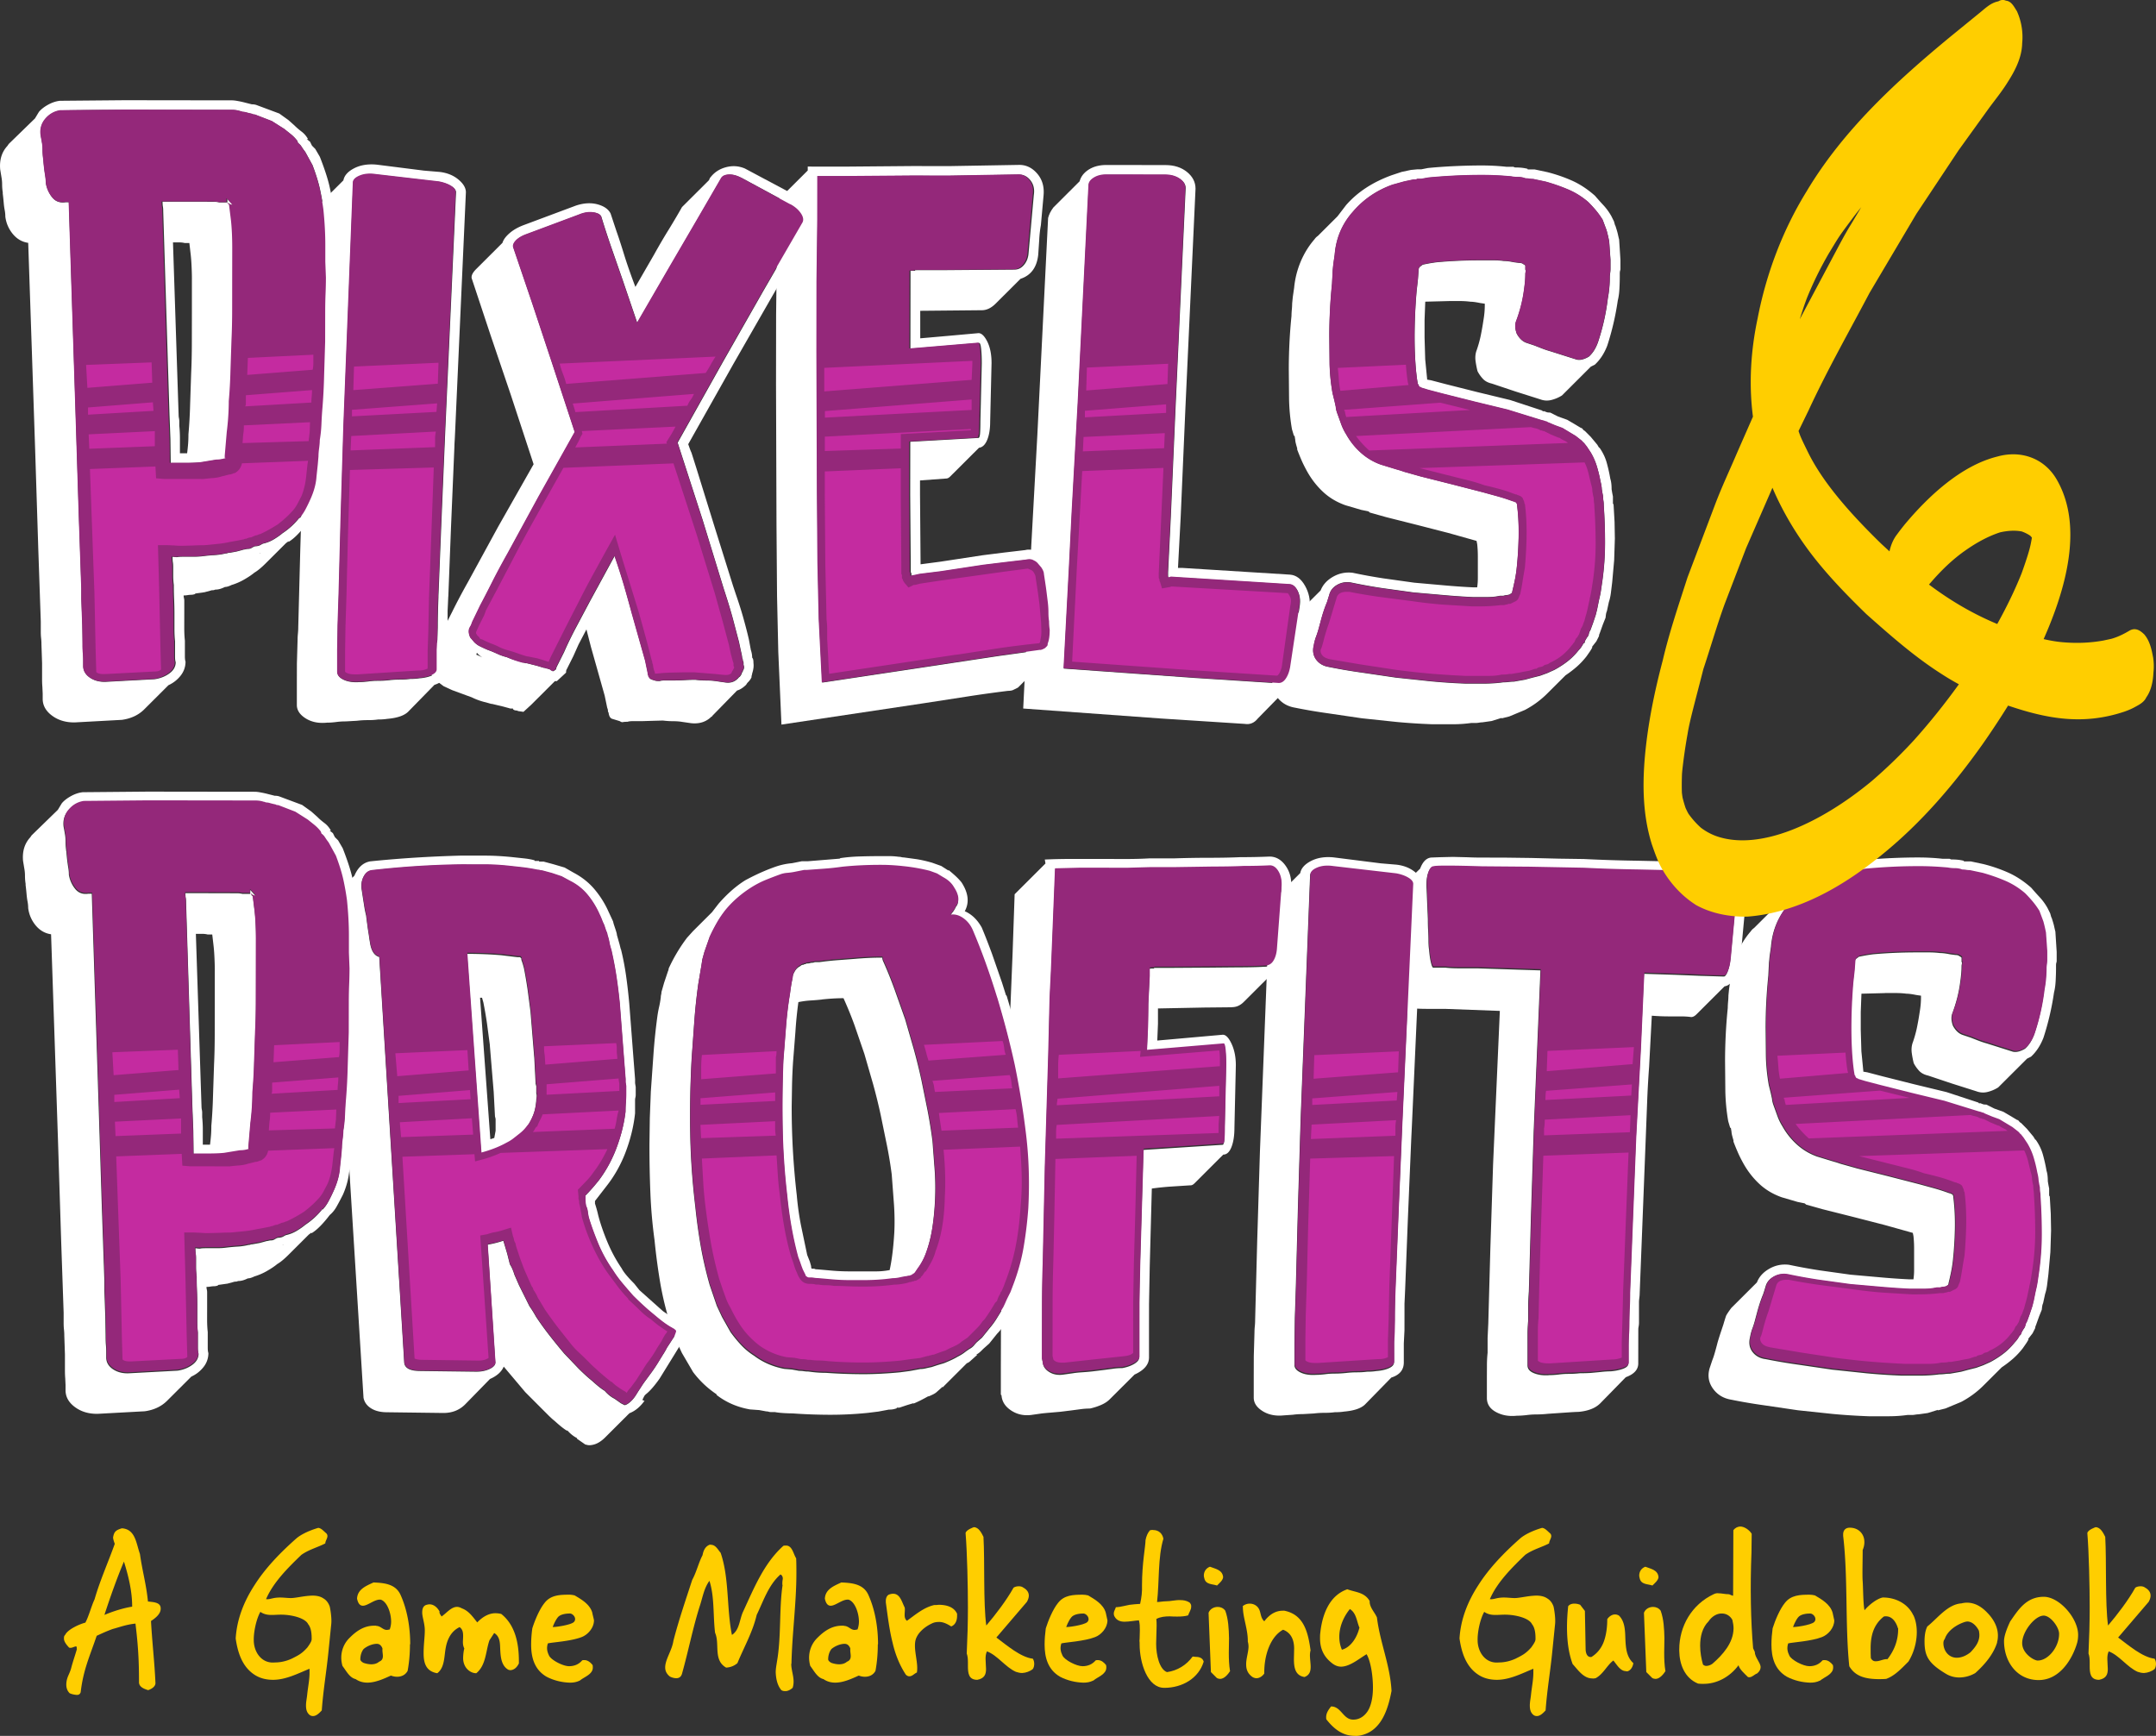
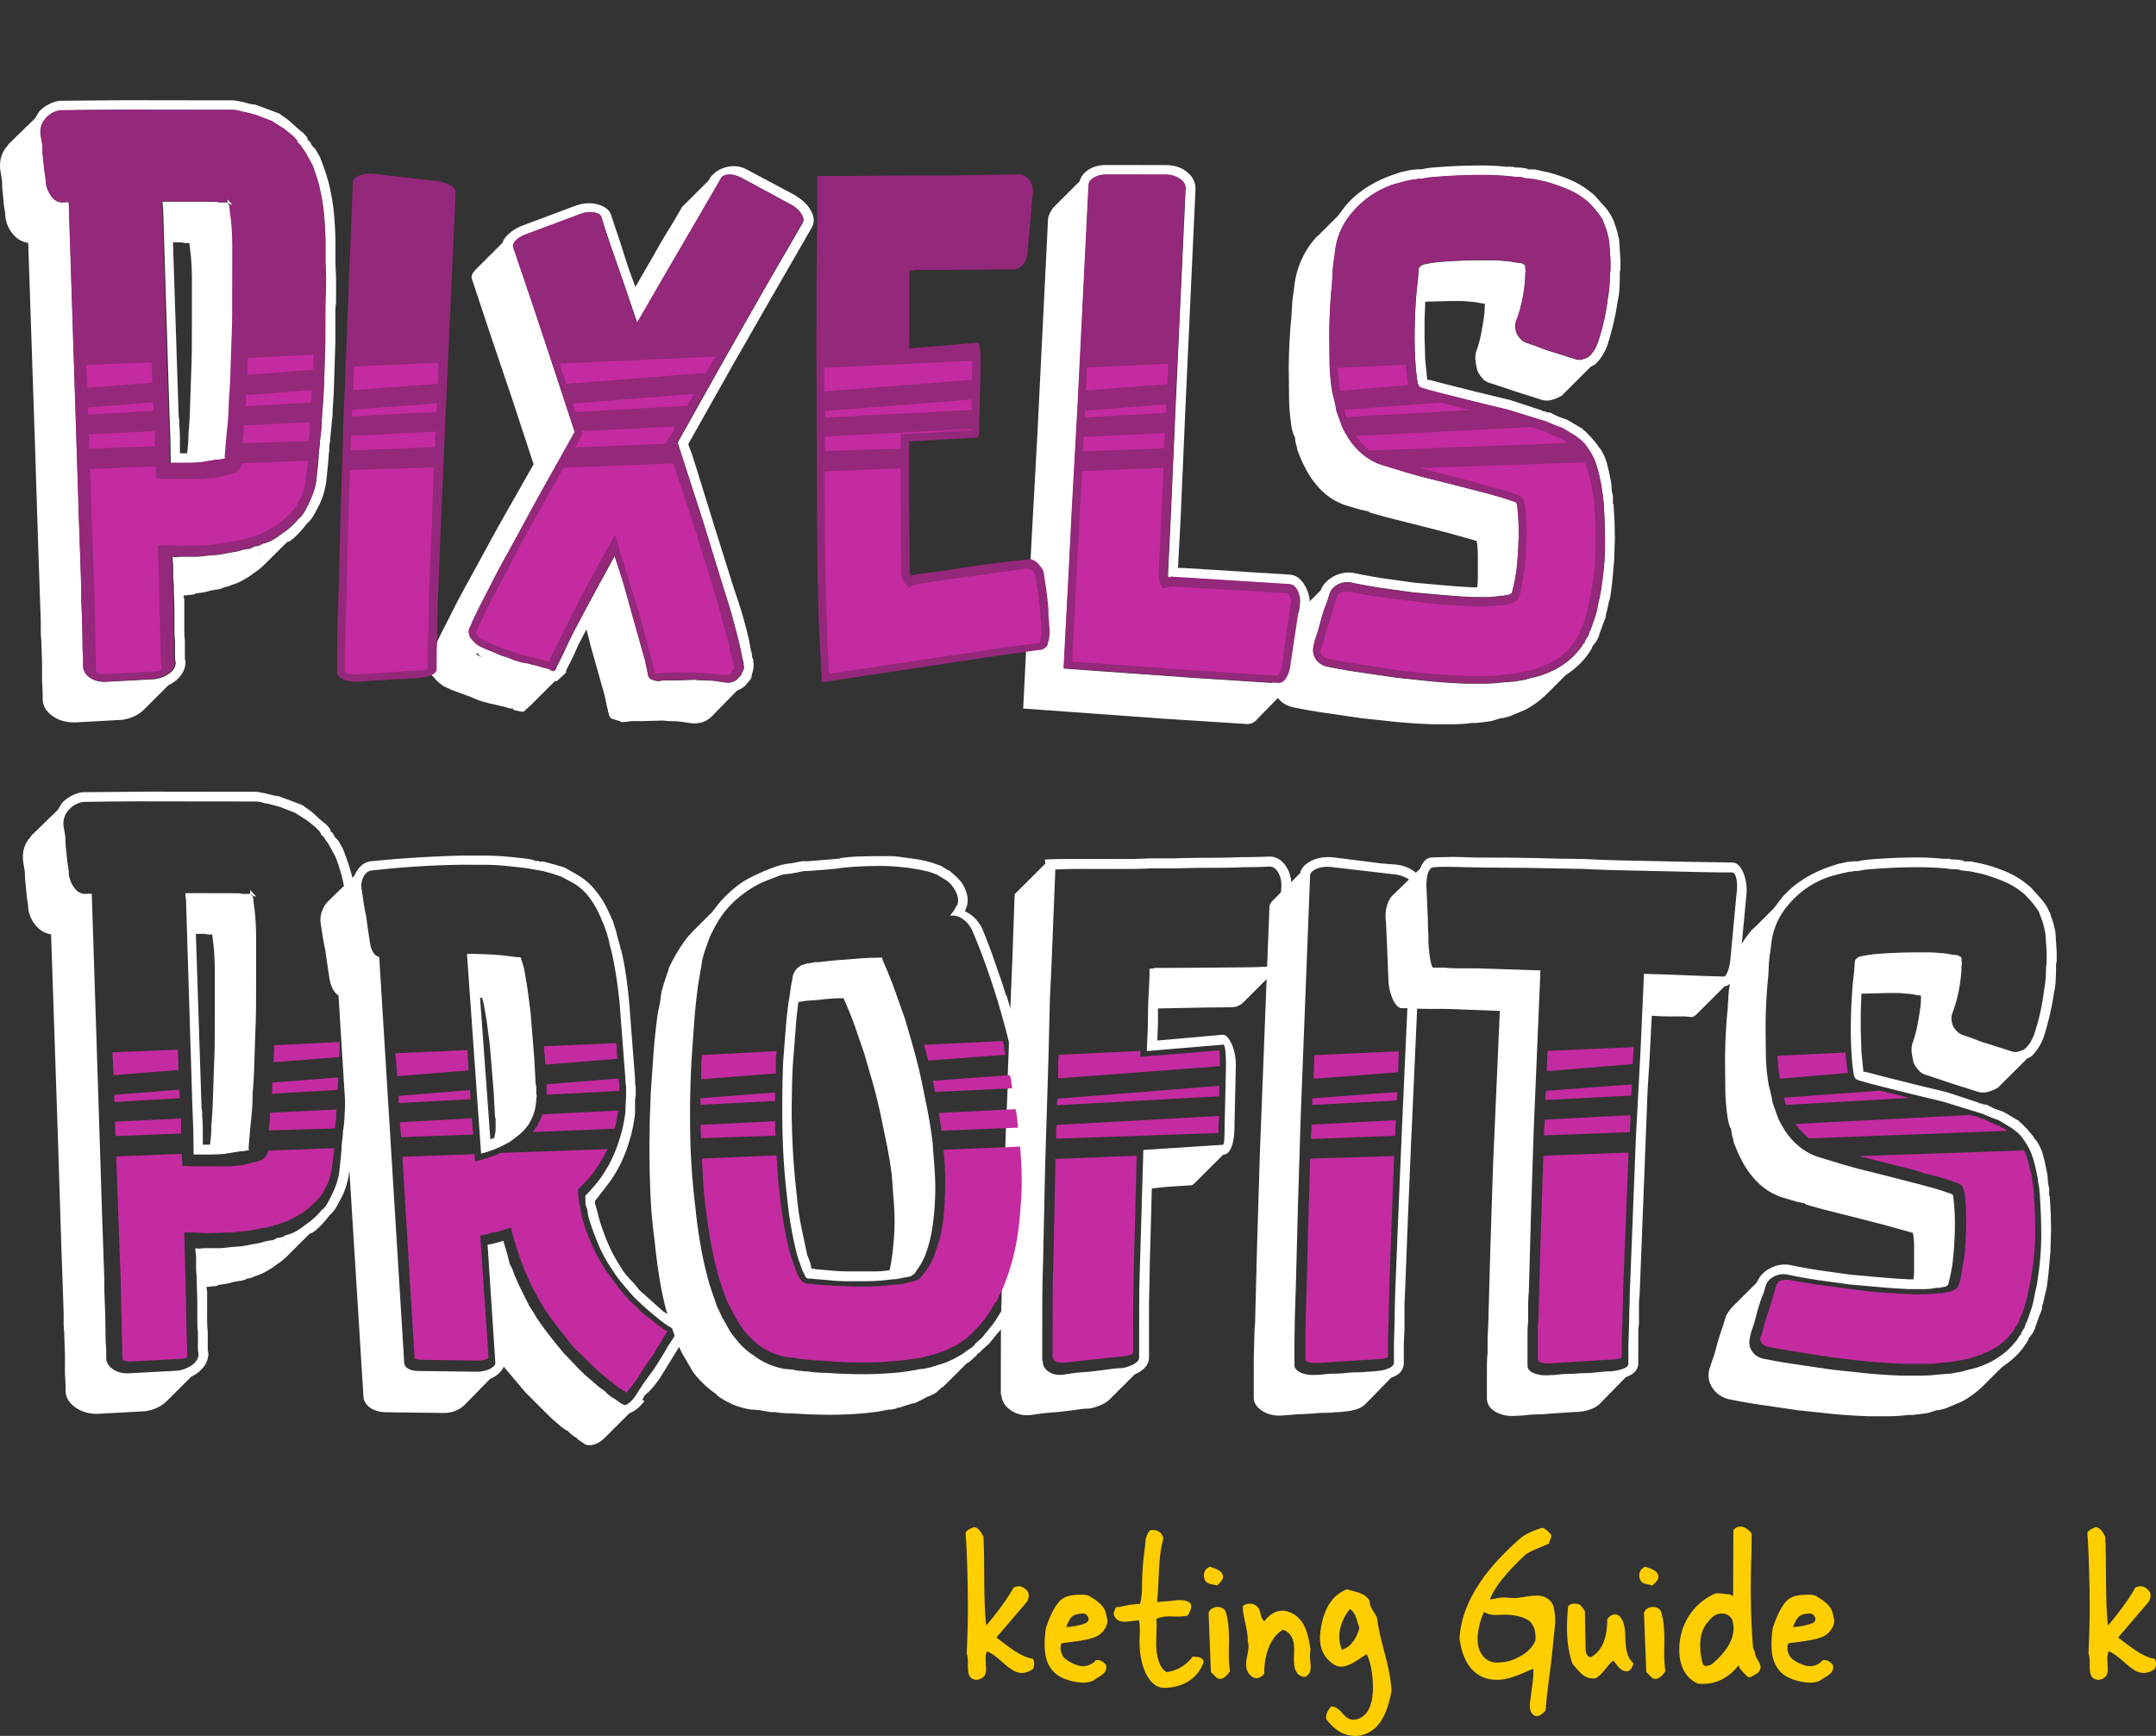
<svg xmlns="http://www.w3.org/2000/svg" viewBox="0 0 781.86 629.52">
  <rect x="0" y="0" width="781.86" height="629.52" fill="#333333" stroke="none" />
  <g fill="#fff">
    <path d="M70.64 215.46a4.47 4.47 0 0 1-1.43.24c-.32 0-.71.04-1.19.12s-.95.12-1.43.12c0 .32.04.63.12.95s.12.63.12.95v4.75l-.01 5.11c0 1.66.07 3.21.23 4.63v5.7c0 .79.07 1.43.23 1.9 0 1.9-.6 3.6-1.79 5.11-1.19 1.5-2.66 2.65-4.4 3.44l-8.8 8.78c-2.06 2.05-4.75 3.32-8.08 3.79l-17.1.93h-.24c-3.17 0-5.86-.84-8.07-2.51-2.22-1.67-3.32-3.69-3.32-6.06v-1.9l-.11-2.38c-.08-.95-.12-2.06-.11-3.33v-5.34l-.23-6.77a20.43 20.43 0 0 0-.12-2.26c-.08-.71-.12-1.46-.12-2.26v-3.8L13.88 199l-1.14-36.11-1.25-37.41-1.26-37.41c-2.21-.32-4.07-1.39-5.58-3.21-1.5-1.82-2.41-3.92-2.72-6.3 0-.79-.08-1.58-.23-2.38-.16-.79-.27-1.66-.35-2.61A80.62 80.62 0 0 0 1 70.24v-.47c-.15-.95-.23-1.9-.23-2.85S.69 65.1.54 64.31l-.47-2.85c-.31-3.48.57-6.33 2.62-8.55l.48-.71 9.51-9.25 1.43-2.37c.79-.95 1.9-1.82 3.33-2.61s2.85-1.26 4.28-1.42l23.52-.21 23.04.03 15.91.02c.48 0 1.15.08 2.02.24s1.62.32 2.25.48l2.85.72c.63 0 1.19.08 1.66.24l8.31 3.1 3.32 2.38 2.13 1.9c.79.79 1.66 1.54 2.61 2.26.95.71 1.74 1.63 2.37 2.73h-.47l1.19.95.71 1.43 1.19 1.19 1.66 2.85c1.74 4.44 2.92 8.08 3.55 10.93s1.1 5.55 1.41 8.08c.47 4.6.7 8.95.69 13.07v6.18l.22 5.7v8.55c-.01.47-.05.99-.13 1.54-.08.56-.12 1.15-.12 1.78v11.4l-.39 12.35a238.59 238.59 0 0 1-.61 12.59v1.19l-.96 9.97c0 .32-.04.59-.12.83s-.12.52-.12.83v1.66c-.16.79-.24 1.51-.24 2.14l-.24 2.85-.48 4.75c-.16 1.74-.44 3.37-.84 4.87-.4 1.51-.92 2.97-1.55 4.39-.8 1.58-1.55 3.01-2.26 4.27-.71 1.27-1.55 2.3-2.5 3.09-2.54 3.32-4.76 5.54-6.66 6.64v-.24l-.95.71-7.37 7.35c-1.59 1.58-2.94 2.69-4.04 3.32-.95.79-2.18 1.62-3.69 2.49a21.58 21.58 0 0 1-4.63 2.01c-.95.47-1.75.71-2.38.71-1.27.63-2.38.95-3.33.95-.16 0-.32.04-.48.12s-.48.12-.95.12l-2.61.71-3.33.47-.24.24zM15.74 57.9c.16 2.06.39 4.04.7 5.94.15.95.24 1.82.23 2.61a10.93 10.93 0 0 0 2.25 5.11c1.19 1.51 2.81 2.1 4.87 1.79h1.19l2.51 77.68 1.14 36.11.91 26.37v3.8l.34 9.26.11 7.13c0 1.27.03 2.34.11 3.21s.12 1.7.12 2.49v2.14c0 1.74.82 3.17 2.49 4.28 1.66 1.11 3.68 1.59 6.06 1.43l17.34-.93c2.06-.31 3.84-1.02 5.35-2.13 1.5-1.1 2.26-2.45 2.26-4.04-.16-.47-.24-1.11-.24-1.9v-5.7c-.15-1.43-.23-3.01-.22-4.75v-5.23a134.62 134.62 0 0 0-.11-5.11c-.08-1.82-.11-3.6-.11-5.35-.16-1.11-.23-2.17-.23-3.21v-3.21c0-.79-.04-1.38-.12-1.78-.08-.39-.12-1.07-.12-2.02.95.16 1.58.2 1.9.12s1.11-.12 2.38-.12h3.68c1.19 0 2.33-.07 3.44-.23 1.27-.15 2.57-.27 3.92-.35a21.19 21.19 0 0 0 3.92-.59c.32 0 .55-.04.71-.12s.39-.12.71-.12l2.61-.47 2.61-.71c.16 0 .39-.04.71-.12s.63-.12.95-.12a2.09 2.09 0 0 0 .95-.24l.95-.47-.95.24 1.43-.47c.32 0 .67-.04 1.07-.12.39-.08.83-.27 1.31-.59l.48-.24c1.43-.31 2.73-.83 3.92-1.54s2.26-1.46 3.21-2.25a26.18 26.18 0 0 0 6.18-5.69v.24c.79-.79 1.51-1.78 2.14-2.97s1.27-2.49 1.91-3.92c1.27-2.85 1.99-5.54 2.15-8.07l.48-4.51.24-2.85c0-.79.08-1.78.24-2.97s.24-2.17.24-2.97c.32-1.9.52-3.84.6-5.82a133.68 133.68 0 0 1 .36-5.82c.32-3.96.52-7.92.61-11.88l.37-12.11.02-11.4c0-2.06.04-4.08.13-6.06a165.64 165.64 0 0 0 .13-5.82l-.23-5.7v-6.18c.01-3.96-.22-8.23-.69-12.83a93.95 93.95 0 0 0-1.3-7.37c-.55-2.53-1.46-5.46-2.72-8.79l-2.61-4.75-.71-.95-.95-1.43-.71-.71c-.16 0-.28-.16-.36-.48s-.2-.55-.36-.71c-.63-.79-1.34-1.5-2.13-2.14l-2.37-1.9-4.51-2.86-6.17-2.38c-.47 0-.79-.08-.95-.24-.79-.16-1.46-.32-2.02-.48s-.99-.24-1.31-.24c-.16 0-.32-.04-.47-.12-.16-.08-.32-.12-.47-.12-.95-.32-1.98-.48-3.09-.48l-15.91-.02c-6.97 0-14.61-.02-22.92-.03s-16.12.06-23.4.21c-2.06.32-3.8 1.26-5.23 2.84-1.58 1.74-2.22 3.8-1.91 6.17a61.26 61.26 0 0 1 .47 2.61c.16.79.24 1.7.23 2.73 0 1.03.08 2.1.23 3.21v.24zM75.1 73.18h2.38c.79 0 1.5.08 2.14.24h2.85V72l2.13 2.38c-.63 0-1.19-.24-1.66-.72h-.24l.71.71.71 5.7c.15 1.43.27 3.01.35 4.75a108.87 108.87 0 0 1 .11 4.99v11.16l-.03 11.28c0 4.2-.09 7.96-.25 11.28l-.37 11.16c-.09 3.64-.29 7.28-.61 10.92 0 3.64-.25 7.36-.73 11.16l-.72 8.55v.95h.24c-.16.16-.24.32-.24.47v-.47c-.95.32-1.98.47-3.09.47l-5.7.94c-1.58.16-3.41.23-5.46.23h-5.7l-.11-8.55-.34-8.79-2.28-73.88c0-.79-.04-1.38-.12-1.78-.08-.39-.12-.99-.12-1.78l16.15.02zM62.73 87.89l2.05 62.71c0 .32.04.67.12 1.07s.12.75.12 1.07v1.66c.15 1.42.23 2.93.23 4.51v5.46h2.61a71.51 71.51 0 0 0 .36-3.44c.08-1.03.12-2.17.12-3.44a173.57 173.57 0 0 0 .61-10.93l.37-11.16c.16-3.33.25-7.08.25-11.28l.02-11.28v-11.16c.02-1.27-.02-2.85-.1-4.75s-.2-3.48-.35-4.75l-.47-4.04h-1.66c-.63-.16-1.31-.24-2.02-.24h-2.02-.24zm19.38 78.18h.24c-.16 0-.24.04-.24.12s-.08.12-.24.12l.24-.24zm12.06 34.69c.16 0 .24-.08.24-.24l-.24.24z" />
-     <path d="M162.56 216.3l-.12 2.73-.12 2.49v4.51l-.01 5.23c0 1.9-.09 3.49-.24 4.75v6.89c-.01 2.7-1.52 4.51-4.53 5.46l-9.51 9.73c-1.43 1.42-3.96 2.29-7.6 2.6-.95.15-2.06.23-3.33.23-1.11.16-2.34.24-3.68.23-1.35 0-2.65.07-3.92.23l-4.04.23c-1.27 0-2.46.08-3.56.23-1.27.16-2.38.24-3.33.23-3.01.31-5.58-.21-7.72-1.55-2.14-1.35-3.2-2.97-3.2-4.87v-8.08l.02-7.01.25-8.67c0-.63.04-1.34.12-2.14a23.56 23.56 0 0 0 .12-2.38l.75-28.62.99-32.42 3.45-88.6c0-.79.48-1.66 1.43-2.61l9.75-9.72c.32-1.74 1.63-3.21 3.92-4.39 2.3-1.18 5.03-1.61 8.2-1.3l11.4 1.44 5.7.72 5.7.48c2.69.32 4.95 1.23 6.77 2.74s2.73 3.05 2.73 4.64l-3.92 87.17-.12 2.49s-.12 1.7-.12 2.49l-1.23 29.1-.98 25.3zm-3.56-.01l1.11-27.67 1.35-31.95 3.92-86.93c0-.79-.59-1.54-1.78-2.26s-2.65-1.23-4.39-1.55l-22.8-2.64c-2.22-.32-4.12-.16-5.7.47-1.59.63-2.46 1.42-2.62 2.37l-3.45 88.36-.99 32.42-.75 28.62-.37 11.28-.13 8.91v8.08c-.01 1.11.74 2.02 2.24 2.73s3.36.99 5.58.84c.95 0 2.06-.08 3.33-.23 1.11-.16 2.29-.24 3.56-.23 1.27 0 2.61-.07 4.04-.23 1.27-.16 2.57-.23 3.92-.23 1.34 0 2.57-.07 3.68-.23 1.27 0 2.38-.08 3.33-.23 1.9-.15 3.44-.51 4.63-1.06s1.78-1.22 1.79-2.02v-7.13l.26-8.31c0-3.33.09-7.04.25-11.16z" />
    <path d="M257.99 259.89c-1.9 1.9-4.36 2.69-7.37 2.37l-3.32-.48c-.95-.16-2.02-.24-3.21-.24a29.25 29.25 0 0 1-3.68-.24l-4.04.11-3.56.11h-3.33c-.79 0-1.43.07-1.9.23-.79 0-1.35.04-1.66.12-.32.08-.71-.04-1.19-.36l-2.73-.83c-.71-.23-1.15-.99-1.3-2.26-.16-.16-.24-.4-.24-.71a2.09 2.09 0 0 0-.24-.95l-.94-4.51-4.96-17.58-1.65-6.42-2.86 5.46-1.91 4.27-2.38 4.75c-.16.16-.24.56-.24 1.19l-3.33 3.08h-.71l-8.56 8.54-2.85 2.61-1.66-.24c-.16 0-.4-.08-.71-.24-.63 0-1.11-.16-1.42-.48v-.24h-.95l-2.61-.72-4.04-.96h-.24l-3.09-.84c-1.42-.4-2.77-.92-4.04-1.55l-3.92-1.43-3.21-1.19-3.09-1.43-1.42-1.07-1.19-1.07-1.9-2.14a10.78 10.78 0 0 1-.83-3.56c-.08-1.26.12-2.29.6-3.09h.24c0-.16.08-.39.24-.71s.32-.79.48-1.42l2.62-5.46 4.29-8.43c1.59-3.24 3.5-6.84 5.72-10.8l10.95-20.06 12.86-22.67-8.28-25.19-7.33-21.62-6.86-20.67c-.16-.95.4-2.06 1.67-3.32l9.51-9.49c.32-1.11 1.15-2.25 2.5-3.44 1.34-1.19 3.05-2.17 5.11-2.96l19.01-7.1c2.85-.95 5.46-1.1 7.84-.46s3.95 1.75 4.75 3.33l2.13 6.42c.79 2.22 1.69 4.99 2.72 8.32 1.02 3.33 2.4 7.29 4.14 11.88l6.79-11.75c1.98-3.56 3.77-6.6 5.36-9.14 1.74-2.85 3.33-5.54 4.76-8.07l9.75-9.72.24-.47c0-.16.08-.32.24-.47 1.43-1.9 3.33-3.16 5.71-3.79s4.67-.47 6.89.48l18.75 10h-.24c2.53 1.43 4.39 3.29 5.57 5.59s1.14 4.4-.13 6.29l-13.81 23.97-14.29 24.92-16.43 29.19.59 1.66c.24.63.43 1.11.59 1.43l1.66 5.23 6.74 21.74 6.74 21.51.95 2.85c1.1 3.17 2.05 6.18 2.84 9.03s1.42 5.31 1.89 7.37l.71 3.8c.31.95.47 1.82.47 2.61 0 .16.08.32.24.48.16.32.24.87.24 1.66.15 1.11 0 2.38-.48 3.8 0 .16-.04.36-.12.59-.08.24-.12.52-.12.83-.32.63-.71 1.19-1.19 1.66-.32.31-.56.63-.71.95-1.11 1.1-2.22 1.82-3.33 2.13l-9.04 9.25c0 .16-.08.24-.24.24zM268.7 64.42c-1.58-.79-3.05-1.15-4.39-1.08-1.35.08-2.26.51-2.73 1.3l-8.81 15.19-9.76 16.73-11.9 20.53-5.21-15.33-4.26-12.24c-1.42-4.12-2.6-7.76-3.55-10.93-.32-.79-1.27-1.31-2.85-1.55s-3.33.04-5.23.82L191 84.96c-1.75.63-3.05 1.42-3.92 2.37s-1.15 1.82-.83 2.61l6.86 20.2 7.1 21.39 8.28 25.19-13.1 23.38-11.19 20.53c-2.22 3.96-4.13 7.52-5.71 10.68l-4.29 8.31-2.86 5.93c-.32.95-.56 1.51-.72 1.66l-.24.47c-.48.95-.4 2.14.23 3.56l1.42 1.66a7.14 7.14 0 0 0 .95.83c.31.24.63.44.95.59a57.46 57.46 0 0 0 3.09 1.43c.95.32 2.02.76 3.21 1.31 1.19.56 2.41.99 3.68 1.31 1.11.48 2.26.88 3.44 1.19 1.19.32 2.26.64 3.21.96h.48l3.8.96 2.37.72c.32 0 .51.04.59.12s.27.12.59.12l.71.24h.24c.32.32.55.48.71.48s.24.08.24.24h.47l.95-.71v-.24c0-.16.16-.55.48-1.19l2.38-4.75c.95-2.21 2.22-4.87 3.81-7.95l5.48-10.32 9.05-16.62c1.26 3.65 2.4 7.21 3.43 10.69l2.72 9.74 4.96 17.58.94 4.51c0 .32.04.56.12.71.08.16.12.32.12.48s.08.24.24.24c0 .48.63.87 1.9 1.19.32.16.95.24 1.9.24.48-.16 1.19-.24 2.14-.23h3.33c1.11 0 2.29-.03 3.56-.11a57.69 57.69 0 0 1 4.04-.11c1.26.16 2.53.24 3.8.24s2.45.08 3.56.24l3.33.48c2.06.32 3.72-.31 4.99-1.89.32-.16.63-.55.95-1.19 0-.16.04-.28.12-.36s.12-.2.12-.36l.24-.24v-.24c.48-.63.55-1.34.24-2.14v-.71c0-.32-.08-.55-.24-.71 0-.48-.08-.79-.24-.95 0-.47-.16-1.34-.47-2.61l-.71-3.33-2.25-8.55c-.87-3.17-1.93-6.65-3.19-10.46l-7.69-25.07-9.11-28.16 16.43-29.31 14.52-25.52L291 81.03c.63-.95.52-2.1-.35-3.45-.87-1.34-2.17-2.5-3.91-3.45l-18.04-9.76zm-95.95 173.03c.16 0 .87.32 2.14.95-.95-.63-1.58-1.19-1.9-1.66l-.24.24h.24l-.24.24v.24zm17.09 2.87c.16 0 .28.04.36.12s.2.12.36.12h-.47c-.16 0-.24-.08-.24-.24z" />
-     <path d="M381.53 238.21c-.48.32-.87.56-1.19.71a7.97 7.97 0 0 1-1.19.47l-9.99 9.96-1.67.83c-.48.24-1.11.35-1.9.35a462.54 462.54 0 0 0-15.2 2.12L335.18 255l-51.79 7.77-1.15-26.37-.45-20.19-.2-25.65-.17-51.07.03-25.42.27-22.56.02-18.53 11.18-11.15v-1.42l13.07.02 24.94-.21 13.3.02 25.42-.44c2.53 0 4.71 1.07 6.53 3.21s2.56 4.79 2.25 7.96l-.96 10.69a39.12 39.12 0 0 0-.6 5.34l-.36 5.34c-.48 4.59-2.62 7.52-6.43 8.78l-9.04 9.01c-1.59 1.58-3.25 2.37-4.99 2.37l-22.33.21v9.98l10.68-.94 10.45-.94c1.11 0 2.17 1.04 3.2 3.09 1.02 2.06 1.54 4.68 1.53 7.84l-.5 21.14c0 2.7-.36 4.91-1.08 6.65s-1.71 2.69-2.97 2.85l-10.47 10.44c-.47.47-.95.71-1.42.71l-9.5.7v5.23l.2 24.94v.24l7.13-.94 15.44-2.35 7.48-.94 7.96-.94c1.11-.31 2.69-.15 4.75.48l1.42.95 3.32 3.57c.31.48.59 1.03.83 1.66s.35 1.27.35 1.9c.16.95.31 1.98.47 3.09a107.73 107.73 0 0 1 .47 3.33l.47 3.8c.15 1.27.23 2.49.23 3.68s.08 2.26.23 3.21c0 1.11.08 2.22.23 3.33 0 1.27-.04 2.34-.12 3.21a8.72 8.72 0 0 1-.6 2.49c0 .79-.48 1.66-1.43 2.61l-.48.47-.48.95zm-1.42-3.81c.16-.16.24-.47.24-.95.48-1.11.72-2.77.72-4.99-.16-.95-.23-1.98-.23-3.09-.16-.95-.24-2.02-.23-3.21 0-1.19-.08-2.41-.23-3.68l-.47-3.8a107.73 107.73 0 0 0-.47-3.33l-.47-3.09c0-.63-.32-1.43-.95-2.38l-1.42-1.67c-.32-.32-.63-.55-.95-.71l-.95-.48c-.79-.16-1.51-.16-2.14 0l-7.96.94-7.72.94-15.44 2.35-7.6.94-2.14.47h-.47c-.16.16-.4.24-.71.24v-.95l-.24-.47v-3.09l-.2-24.94.03-19.24 24.71-1.39c.31 0 .51-.55.6-1.66.08-1.11.12-2.53.12-4.28l.5-21.14c0-2.06-.08-3.8-.23-5.23-.16-1.43-.39-2.14-.71-2.14l-24.94 2.1.04-28.27h1.66c-.32-.16.12-.24 1.31-.23h3.21 6.18l25.42-.2c1.27 0 2.38-.55 3.33-1.66.95-1.1 1.51-2.45 1.67-4.04l1.93-21.38c.32-2.06-.08-3.8-1.18-5.23-1.11-1.43-2.45-2.14-4.04-2.14l-25.42.44-13.3-.02-24.94.2h-9.5l-.02 15.66-.27 22.57-.03 25.42.17 51.07.2 25.65.45 20.19 1.16 23.04 48.47-7.3 15.56-2.35 15.32-2.12c.47 0 1.11-.24 1.9-.71l.71-.71z" />
    <path d="M467.8 208.39c2.21.16 4.04 1.51 5.46 4.04 1.42 2.54 1.97 5.15 1.65 7.84l-1.68 11.4-.84 5.58-.84 5.34c-.32 2.22-1 4.12-2.03 5.7s-2.42 2.53-4.16 2.84l-9.28 9.49c-1.27 1.58-2.85 2.21-4.75 1.89l-15.08-.97-15.08-.97-50.11-3.63 2.93-59.14 2.19-39.9 3.91-78.86c.32-1.27.95-2.53 1.91-3.8l9.51-9.49c.48-1.74 1.58-3.16 3.33-4.27 1.74-1.1 3.88-1.66 6.42-1.65l21.38.03c3.17 0 5.78.84 7.83 2.51s3.08 3.69 3.08 6.06L429.88 148l-1.72 39.67-.97 18.29h1.66l7.84.49 31.11 1.94zm-31.12 1.62l-7.84-.49-3.8-.24h-.24c-.16 0-.32.04-.47.12-.16.08-.32.12-.48.12 0-.16-.04-.24-.12-.24s-.12-.08-.12-.24v-1.43l.98-19.95 1.72-39.66 3.67-79.81c0-1.27-.71-2.38-2.13-3.33s-3.17-1.43-5.22-1.43l-21.38-.03c-1.74 0-3.25.39-4.52 1.18s-1.9 1.74-1.9 2.85l-3.91 78.86-2.19 39.66-.98 19.71-1.95 36.81 47.5 3.39 30.16 1.94c1.11.16 2.06-.31 2.85-1.42.79-1.1 1.35-2.53 1.67-4.27l3.36-22.32c.32-2.06.08-3.88-.71-5.46s-1.82-2.38-3.08-2.38l-30.88-1.94z" />
    <path d="M525.41 109.18l-4.16.11-4.39.11-.25 6.65v6.41l.23 7.84.7 7.13v.24l1.42.24 5.46 1.43 11.4 2.87 11.87 2.87 11.63 3.82c0 .16.08.24.24.24h.71c0 .16.16.24.47.24.16.16.63.24 1.43.24l2.85 1.43 3.32 1.19 2.85 1.67 2.37 1.43-.24-.24c.32.16.55.36.71.59.15.24.39.44.71.59l2.13 2.14 2.37 2.85.71 1.19v-.24c1.26 1.75 2.17 3.61 2.72 5.59s.98 3.92 1.3 5.82c.31.95.47 2.22.47 3.8l.24 1.43.24 1.19v2.38c0 .16.03.28.12.36.08.08.12.2.12.36l.35 6.06.11 6.06-.25 7.84-.72 8.08-.48 3.92c-.16 1.19-.4 2.26-.72 3.21l-.72 3.32c-.16.32-.28.75-.36 1.31l-.12 1.07-.95 2.37-1.19 3.32a2.09 2.09 0 0 0-.24.95l-.95 1.9-1.67 2.13h.24c-.32.63-.68 1.23-1.07 1.78l-1.07 1.54c-1.11 1.42-2.3 2.69-3.57 3.8a39.47 39.47 0 0 1-4.04 3.08l-6.66 6.64c-2.38 2.37-5.08 4.35-8.08 5.93l-5.7 2.37-2.85.71.24-.24-3.8 1.18-3.33.47c-.32 0-.71.04-1.19.12s-.87.12-1.19.12h-1.66c-2.22.31-4.55.47-7.01.46h-7.01c-4.59-.17-8.99-.45-13.18-.85l-12.47-1.32-12.23-1.8a197.26 197.26 0 0 1-11.99-2.04c-2.85-.48-5.06-1.83-6.65-4.05-1.58-2.22-1.97-4.67-1.18-7.37l.95-2.85c.32-.79.64-1.74.95-2.85.32-1.11.64-2.29.95-3.56a93.92 93.92 0 0 1 1.07-3.44l1.07-3.21a92.88 92.88 0 0 1 .95-3.09c.32-.63.95-1.58 1.9-2.85l9.28-9.25c.79-2.05 2.3-3.71 4.52-4.98 2.22-1.26 4.59-1.73 7.13-1.42a197.35 197.35 0 0 0 11.16 2.03l11.16 1.56 10.81.96c3.56.32 7.08.57 10.57.73h1.42a23.07 23.07 0 0 0 .24-3.32v-3.56-4.39c0-1.5-.08-2.97-.23-4.39l-.24-1.19-10.21-2.87-11.16-2.87-11.4-2.87-5.94-1.67c-.32-.32-.56-.48-.71-.48l-2.37-.48-5.7-1.67c-3.17-1.11-5.9-2.74-8.19-4.88s-4.23-4.64-5.81-7.49c-.79-1.43-1.46-2.77-2.01-4.04a86.39 86.39 0 0 1-1.54-3.8v-.47c-.15-.48-.31-1.03-.47-1.66s-.24-1.11-.24-1.43l-.24-1.43h-.24l-.71-2.38c-.63-3.64-.98-7.28-1.05-10.93l-.1-10.93c0-3.17.09-6.37.25-9.62.16-3.24.41-6.45.73-9.62 0-.63.04-1.38.12-2.26.08-.87.12-1.62.12-2.26l.24-2.38.48-3.32c.32-3.33 1.12-6.49 2.39-9.5 1.27-3 2.94-5.7 5-8.07.32-.47.71-.87 1.19-1.19l7.14-7.12 3.09-4.04c4.12-4.74 9.67-8.38 16.64-10.9l3.56-1.18 3.33-.71 2.38-.23h1.42l2.38-.47c3.17-.31 6.49-.54 9.98-.7 3.48-.15 6.81-.23 9.98-.22a78.9 78.9 0 0 1 4.16.12 74.97 74.97 0 0 1 4.39.36h2.38c.16 0 .27.04.36.12.08.08.28.12.59.12 1.58 0 3.01.16 4.27.48 0 .16.08.24.24.24h2.38l4.51.96c3.16.8 6.17 1.83 9.02 3.1s5.62 3.09 8.31 5.47a107.83 107.83 0 0 0 3.08 3.45 20.79 20.79 0 0 1 2.85 3.92l.95 1.9.47 1.66v-.24c.47 1.43.79 2.5.95 3.21.15.71.31 1.39.47 2.02l.47 7.36v3.33c0 .16-.05.36-.12.59-.08.24-.12.59-.12 1.07v1.19c0 1.27-.05 2.7-.13 4.28s-.28 3.01-.6 4.28c-.8 5.54-2.07 11-3.82 16.38-1.11 2.85-2.62 5.14-4.52 6.88l-1.43.71-10.46 10.44a13.21 13.21 0 0 1-3.92 1.66c-1.35.32-2.65.23-3.92-.24l-9.02-2.86-8.55-2.86c-1.42-.32-2.53-.91-3.32-1.79-.79-.87-1.42-1.78-1.9-2.73-.32-1.27-.55-2.49-.71-3.68s-.08-2.33.24-3.44c.63-1.74 1.15-3.52 1.55-5.34.39-1.82.75-3.84 1.08-6.06a36.7 36.7 0 0 0 .36-2.73 32.76 32.76 0 0 0 .12-2.97v-.24l-1.66-.24c-1.58-.32-2.77-.48-3.56-.48a31.38 31.38 0 0 0-3.92-.24h-3.92zM482 241.91c3.96.8 7.96 1.48 11.99 2.04l12.23 1.8 12.47 1.32a220.39 220.39 0 0 0 12.71.85h6.77c2.29 0 4.63-.15 7.01-.47.63 0 1.27-.04 1.9-.12s1.27-.12 1.9-.12l4.04-.71 2.61-.71 2.85-.71 2.61-.95 2.62-1.18c1.74-.95 3.33-1.97 4.75-3.08 1.43-1.1 2.77-2.45 4.04-4.03.63-.63 1.19-1.42 1.67-2.37l.24-.24h.24v-.24l.24-.71.71-1.19c.32-.31.51-.71.6-1.19.08-.47.28-.95.6-1.42l.95-2.61.95-2.85.48-1.9.72-3.56c.32-1.27.56-2.45.72-3.56l.48-3.32a100.38 100.38 0 0 0 .97-13.66c0-4.51-.15-9.06-.46-13.66 0-.63-.04-1.19-.12-1.66-.08-.48-.12-1.03-.12-1.66l-.24-1.19-.24-1.43c0-.63-.16-1.58-.47-2.85a49.98 49.98 0 0 0-1.3-5.35c-.55-1.82-1.3-3.52-2.25-5.11l-1.42-2.14-.95-1.19-.24-.24-.24-.24-.47-.47-2.14-1.67-4.75-2.86-2.61-.95-2.85-1.19c-.16-.16-.32-.24-.48-.24s-.4-.08-.71-.24l-.95-.24-12.35-3.82-11.87-2.87-11.4-2.87-5.46-1.43-2.38-.72-.24-.24c-.47 0-.71-.16-.71-.48-.16 0-.24-.16-.24-.48l-.24-.24-.24-1.43c-.32-2.22-.55-4.67-.7-7.37-.16-2.69-.23-5.38-.23-8.08a196.83 196.83 0 0 1 .74-16.86l.48-4.28.24-3.33c0-.48.16-.87.48-1.19l.95-.71c-.16 0 .36-.12 1.54-.35 1.19-.24 2.41-.43 3.68-.59 5.23-.47 10.61-.7 16.15-.69h4.16a31.38 31.38 0 0 1 3.92.24c.95 0 2.22.16 3.8.48l1.9.24c.63 0 1.11.16 1.42.48.16 0 .39.16.71.48v1.42c0 .16.03.24.12.24.08 0 .04.4-.12 1.19a33.95 33.95 0 0 1-.12 2.85c-.08.95-.2 1.98-.36 3.09-.48 3.8-1.44 7.6-2.87 11.4-.48 1.27-.4 2.77.23 4.51.95 1.75 2.13 2.85 3.56 3.33l2.85.95 2.73 1.07a34.5 34.5 0 0 0 3.21 1.07l9.02 2.86c1.26.48 2.85.16 4.75-.94 1.43-1.26 2.54-3 3.33-5.22 1.75-5.22 2.94-10.53 3.58-15.91a41.95 41.95 0 0 0 .72-7.84c0-.32.04-.75.12-1.31a10.81 10.81 0 0 0 .12-1.54v-3.33l-.46-6.65c-.32-1.58-.63-2.93-.95-4.04l-1.42-3.8a30.27 30.27 0 0 0-2.49-3.45 48.01 48.01 0 0 0-2.73-2.97c-2.22-1.9-4.63-3.41-7.24-4.52s-5.34-2.06-8.19-2.86l-4.51-.96c-.48 0-.95-.04-1.43-.12-.47-.08-.95-.12-1.42-.12-.79-.32-1.66-.48-2.61-.48s-1.82-.08-2.61-.24a116.81 116.81 0 0 0-5.11-.36c-1.66-.08-3.37-.12-5.11-.13-3.33 0-6.61.07-9.86.22a226.26 226.26 0 0 0-9.86.7l-2.61.47h-1.42l-.48.24h-.95l-3.33.71-4.28 1.18c-5.7 2.05-10.46 5.29-14.27 9.72-3.97 4.43-6.19 9.65-6.67 15.67l-.48 3.33-.24 2.37-.24 4.75c-.32 3.17-.57 6.33-.73 9.5s-.25 6.33-.25 9.5l.1 10.09c.07 3.41.43 6.93 1.06 10.57l.71 2.85.47 2.14c0 .48.15 1.19.47 2.14l1.42 3.92c.47 1.35 1.1 2.66 1.9 3.92 1.42 2.54 3.2 4.76 5.33 6.66a21.78 21.78 0 0 0 7.24 4.29l5.46 1.67 1.66.48 1.42.48 5.94 1.67 11.4 2.87 11.16 2.87 5.22 1.43c1.74.48 3.48 1.04 5.22 1.67l.71.24h.24l.24.24c.32 0 .47.08.47.24l.24.47v.24l.23 2.14c.31 3.17.43 6.5.34 9.98s-.29 6.81-.61 9.97c-.16 1.74-.4 3.41-.72 4.99s-.64 3.01-.96 4.27c0 .47-.24.79-.71.95 0 .16-.16.24-.48.24.16 0 .08.04-.24.12s-.64.12-.95.12l-.95.24h-1.19c-1.42.32-2.97.47-4.63.47h-5.11c-3.48-.16-7.05-.4-10.69-.73l-10.92-.96-11.28-1.56c-3.72-.56-7.48-1.23-11.28-2.03-1.74-.32-3.37-.08-4.87.71-1.51.79-2.5 1.9-2.97 3.32a92.88 92.88 0 0 1-.95 3.09c-.8 1.9-1.51 4.04-2.15 6.41a102.28 102.28 0 0 1-.96 3.56 32.63 32.63 0 0 1-.95 2.85c-.32.95-.56 1.9-.72 2.85-.48 1.9-.24 3.56.71 4.99 1.1 1.59 2.69 2.54 4.75 2.86z" />
  </g>
  <path d="M15.61 57.51c-.15-1.11-.23-2.17-.23-3.21 0-1.03-.08-1.94-.23-2.73l-.47-2.61c-.31-2.38.33-4.43 1.91-6.17 1.43-1.58 3.17-2.53 5.23-2.84l23.4-.21 22.92.03 15.92.02c1.11 0 2.14.16 3.09.48.16 0 .32.04.47.12.16.08.32.12.48.12.32 0 .75.08 1.31.24a24.68 24.68 0 0 0 2.02.48c.16.16.47.24.95.24l6.17 2.38 4.51 2.86 2.37 1.9c.79.63 1.5 1.35 2.13 2.14.16.16.27.4.36.71.08.32.2.47.35.48l.71.71.95 1.43.71.95 2.61 4.75c1.26 3.33 2.17 6.26 2.72 8.79a93.95 93.95 0 0 1 1.3 7.37c.47 4.6.7 8.87.7 12.83v6.18l.22 5.7c0 1.9-.05 3.84-.13 5.82s-.12 4-.13 6.06l-.02 11.4-.37 12.11c-.09 3.96-.29 7.92-.61 11.88a133.68 133.68 0 0 0-.36 5.82c-.08 1.98-.28 3.92-.6 5.82 0 .79-.08 1.78-.24 2.97s-.24 2.18-.24 2.97l-.24 2.85-.48 4.51c-.16 2.53-.88 5.22-2.15 8.07-.64 1.42-1.27 2.73-1.91 3.92s-1.35 2.18-2.14 2.97v-.24c-1.75 2.22-3.81 4.11-6.18 5.69-.95.79-2.02 1.54-3.21 2.25a13.04 13.04 0 0 1-3.92 1.54l-.48.24c-.47.32-.91.52-1.31.59-.4.08-.75.12-1.07.12l-1.43.47.95-.24-.95.47a2.09 2.09 0 0 1-.95.24c-.32 0-.63.04-.95.12s-.56.12-.71.12l-2.61.71-2.61.47c-.32 0-.56.04-.72.12s-.4.12-.72.12c-1.29.32-2.61.51-3.97.59a68.62 68.62 0 0 0-3.96.35c-1.12.16-2.28.23-3.49.23h-3.72c-1.28 0-2.09.04-2.41.12s-.96.04-1.92-.12c0 .95.03 1.63.12 2.02.08.4.12.99.12 1.78v3.21c0 1.03.08 2.1.23 3.21 0 1.75.03 3.53.11 5.35a116.26 116.26 0 0 1 .11 5.11v5.22c0 1.74.07 3.33.23 4.75v5.7c0 .79.07 1.42.23 1.9 0 1.58-.75 2.93-2.25 4.04-1.49 1.11-3.26 1.82-5.31 2.13l-17.22.93c-2.36.15-4.37-.32-6.01-1.43-1.65-1.11-2.47-2.54-2.47-4.28v-2.14c0-.79-.04-1.62-.11-2.49-.08-.87-.12-1.94-.11-3.21 0-2.06-.04-4.43-.11-7.13l-.34-9.26v-3.8l-.91-26.37-1.14-36.11-2.51-77.68H23.7c-2.06.32-3.68-.28-4.87-1.79a10.93 10.93 0 0 1-2.25-5.11c0-.79-.08-1.66-.23-2.61-.31-1.9-.55-3.88-.7-5.94v-.24zM81.5 166.15v-.95l.73-8.55c.48-3.8.72-7.52.73-11.16a173.57 173.57 0 0 0 .61-10.93l.37-11.16c.16-3.33.25-7.08.25-11.28l.01-11.28.02-11.16a125.3 125.3 0 0 0-.11-4.99c-.08-1.74-.2-3.33-.35-4.75l-.71-5.7-.71-.71h.24c.47.48 1.03.71 1.66.72l-2.13-2.38v1.43h-2.85c-.63-.16-1.35-.24-2.14-.24h-2.38l-16.15-.02c0 .79.04 1.39.12 1.78.08.4.12.99.12 1.78l2.28 73.88.34 8.79c.08 2.54.11 5.38.11 8.55h5.7c2.06 0 3.88-.07 5.46-.23l5.7-.94c1.11 0 2.14-.15 3.09-.47v.47c0-.16.08-.32.24-.47h-.24zm.23 0c.16 0 .24-.04.24-.12s.08-.12.24-.12h-.24l-.24.24zm77.13 49.99c-.17 4.12-.25 7.84-.25 11.16 0 3.33-.09 6.1-.25 8.31v7.13c-.01.79-.61 1.46-1.79 2.02-1.19.56-2.73.91-4.63 1.06-.95.16-2.06.24-3.33.23-1.11.16-2.34.23-3.68.23-1.35 0-2.65.08-3.92.23-1.42.16-2.77.23-4.04.23s-2.46.08-3.56.23c-1.27.16-2.38.23-3.33.23-2.22.15-4.08-.12-5.58-.84-1.51-.71-2.25-1.62-2.25-2.74v-8.08l.14-8.91.37-11.28.75-28.62.99-32.42 3.45-88.36c.16-.95 1.03-1.74 2.62-2.37 1.58-.63 3.48-.79 5.7-.47l22.8 2.64c1.74.32 3.21.84 4.39 1.55 1.19.71 1.78 1.47 1.78 2.26l-3.92 86.93-1.35 31.95-1.11 27.67zM286.61 74.03c1.74.95 3.04 2.1 3.91 3.45s.98 2.5.35 3.44l-14.29 24.69-14.52 25.51-16.43 29.31 9.11 28.16 7.69 25.07c1.26 3.8 2.33 7.29 3.19 10.46l2.24 8.55.71 3.33c.31 1.27.47 2.14.47 2.61.16.16.24.48.24.95.16.16.24.4.24.71v.71c.31.79.24 1.51-.24 2.14v.24l-.24.24c0 .16-.04.28-.12.36s-.12.2-.12.36c-.32.63-.64 1.03-.95 1.19-1.27 1.58-2.94 2.21-4.99 1.89l-3.32-.48c-1.11-.16-2.3-.24-3.56-.24-1.27 0-2.53-.08-3.8-.24a73.2 73.2 0 0 0-4.04.11c-1.27.08-2.46.12-3.56.12h-3.33c-.95 0-1.66.07-2.14.23-.95 0-1.58-.08-1.9-.24-1.27-.32-1.9-.72-1.9-1.19-.16 0-.24-.08-.24-.24s-.04-.31-.12-.47-.12-.39-.12-.71l-.94-4.51-4.96-17.58c-.79-3.01-1.7-6.26-2.72-9.74-1.03-3.48-2.17-7.05-3.43-10.69l-9.05 16.62-5.48 10.33c-1.59 3.09-2.86 5.74-3.81 7.95l-2.38 4.75c-.32.63-.48 1.03-.48 1.19v.24l-.95.71h-.48l-.24-.24c-.16 0-.4-.16-.71-.48h-.24l-.71-.24c-.32 0-.52-.04-.59-.12-.08-.08-.28-.12-.59-.12l-2.37-.72-3.8-.96h-.24-.24-.47c-2.06-.48-4.12-1.19-6.17-2.15-1.27-.32-2.49-.75-3.68-1.31-1.19-.55-2.25-.99-3.21-1.31a57.46 57.46 0 0 1-3.09-1.43c-.32-.16-.63-.36-.95-.59-.32-.24-.63-.51-.95-.83l-1.42-1.67c-.63-1.43-.71-2.61-.23-3.56l.24-.47c.16-.16.39-.71.72-1.66l2.86-5.93c1.27-2.37 2.7-5.14 4.29-8.31 1.59-3.16 3.49-6.72 5.72-10.68l11.19-20.53 13.1-23.38-8.28-25.19-7.1-21.39-6.86-20.2c-.32-.79-.04-1.66.83-2.61s2.18-1.74 3.92-2.37l19.01-7.1c1.9-.79 3.64-1.06 5.23-.82 1.58.24 2.53.76 2.85 1.55.95 3.17 2.13 6.81 3.55 10.93l4.26 12.24 5.21 15.33 11.9-20.53 9.76-16.73 8.81-15.19c.48-.79 1.39-1.22 2.73-1.3s2.81.28 4.39 1.08l18.04 9.76zm-96.9 166.14l.24.24h.47c-.16 0-.28-.04-.36-.12s-.2-.12-.36-.12zm187.42-4.5l-15.32 2.12-15.56 2.36-48.23 7.3-1.15-23.04-.45-20.19-.2-25.65-.17-51.07.03-25.42.27-22.57.02-15.68h9.43l24.77-.19 13.3.02 25.42-.44c1.58 0 2.93.72 4.03 2.14 1.1 1.43 1.5 3.17 1.18 5.23l-1.93 21.38c-.16 1.58-.72 2.93-1.67 4.04s-2.06 1.66-3.33 1.66l-25.42.2h-6.18c-.95 0-2.02-.01-3.21-.01s-1.62.08-1.3.24h-1.66l-.04 28.26 24.94-2.1c.31 0 .55.71.71 2.14.15 1.42.23 3.17.23 5.22l-.5 21.14-.12 4.28s-.28 1.66-.6 1.66l-24.71 1.39-.03 19.24.2 24.94v3.09l.23.48v.95c.32 0 .55-.08.71-.24h.48l2.14-.47 7.6-.94 15.44-2.35 7.72-.94 7.96-.94c.63-.16 1.34-.15 2.14 0l.95.48c.31.16.63.4.95.71l1.42 1.67c.63.95.95 1.75.95 2.38l.47 3.09a107.73 107.73 0 0 1 .47 3.33l.47 3.8c.15 1.27.23 2.49.23 3.68s.07 2.26.23 3.21c0 1.11.08 2.14.23 3.09 0 2.22-.24 3.88-.72 4.99 0 .47-.08.79-.24.95l-.71.71c-.79.47-1.42.71-1.9.71zm93.37-21.49c.79 1.59 1.02 3.41.71 5.46l-3.36 22.32c-.32 1.74-.88 3.17-1.67 4.27-.8 1.11-1.75 1.58-2.85 1.42l-30.16-1.94-47.5-3.39 1.95-36.82.98-19.71 2.19-39.67 3.91-78.86c0-1.11.63-2.05 1.9-2.85 1.27-.79 2.77-1.18 4.52-1.18l21.38.03c2.06 0 3.8.48 5.22 1.43s2.13 2.06 2.13 3.33l-3.67 79.81-1.72 39.67-.98 19.95v1.42c0 .16.03.24.12.24.08 0 .12.08.12.24.16 0 .32-.04.48-.12s.32-.12.47-.12h.24l3.8.24 7.84.49 30.88 1.94c1.27 0 2.29.8 3.08 2.38zm11.37 27.62c-2.06-.32-3.64-1.26-4.75-2.84-.95-1.42-1.18-3.07-.71-4.95a18.36 18.36 0 0 1 .72-2.83c.32-.78.63-1.73.95-2.83l.96-3.54c.63-2.36 1.35-4.48 2.15-6.37l.95-3.06c.48-1.42 1.46-2.53 2.97-3.32 1.5-.79 3.13-1.02 4.87-.71 3.8.8 7.56 1.48 11.28 2.03l11.28 1.56 10.92.96c3.64.32 7.2.57 10.69.73h5.11c1.66 0 3.21-.15 4.63-.47h1.19l.95-.23c.32 0 .63-.04.95-.12s.39-.12.24-.12c.32 0 .48-.08.48-.24a.92.92 0 0 0 .71-.95 106.1 106.1 0 0 0 .96-4.28c.32-1.58.56-3.25.72-4.99.32-3.17.52-6.5.61-9.99.08-3.49-.03-6.82-.34-9.99l-.23-2.14v-.24c-.16-.16-.24-.32-.24-.48s-.16-.24-.47-.24l-.24-.24h-.24l-.71-.24c-1.74-.63-3.48-1.19-5.22-1.67l-5.22-1.44-11.16-2.87-11.4-2.87-5.94-1.67-1.42-.48-1.66-.48-5.46-1.67c-2.69-.95-5.1-2.39-7.24-4.29s-3.91-4.13-5.33-6.67a20.29 20.29 0 0 1-1.9-3.93l-1.42-3.93c-.32-.95-.47-1.67-.47-2.14l-.47-2.14-.71-2.86c-.63-3.65-.98-7.18-1.06-10.59l-.1-10.11a189.35 189.35 0 0 1 .25-9.52c.16-3.17.4-6.34.73-9.51l.24-4.76.24-2.38.48-3.33c.48-6.03 2.71-11.26 6.67-15.69 3.81-4.43 8.56-7.68 14.26-9.73l4.28-1.19 3.33-.71h.95l.48-.24h1.42l2.61-.47a226.26 226.26 0 0 1 9.86-.7 200.2 200.2 0 0 1 9.86-.22 106.54 106.54 0 0 1 5.11.13c1.66.08 3.36.21 5.11.36.79.16 1.66.24 2.61.24s1.82.16 2.61.48a8.42 8.42 0 0 1 1.42.12c.48.08.95.12 1.43.12l4.51.96c2.85.8 5.58 1.75 8.19 2.86s5.02 2.62 7.24 4.52a48.01 48.01 0 0 1 2.73 2.97c.87 1.03 1.7 2.18 2.49 3.45l1.42 3.8c.31 1.11.63 2.46.95 4.04l.47 6.65v3.33c0 .47-.05.99-.12 1.54-.08.56-.12.99-.12 1.31a41.95 41.95 0 0 1-.72 7.84c-.64 5.38-1.84 10.69-3.58 15.91-.8 2.22-1.91 3.96-3.33 5.22-1.9 1.11-3.49 1.42-4.75.94l-9.02-2.86c-1.11-.32-2.18-.67-3.21-1.07l-2.73-1.07-2.85-.96c-1.42-.48-2.61-1.58-3.56-3.33-.63-1.74-.71-3.24-.23-4.51 1.43-3.8 2.38-7.6 2.87-11.4.16-1.11.28-2.14.36-3.09a33.95 33.95 0 0 0 .12-2.85c.16-.79.2-1.19.12-1.19s-.12-.08-.12-.24v-1.42c-.32-.32-.55-.48-.71-.48-.32-.32-.79-.48-1.42-.48l-1.9-.24c-1.58-.32-2.85-.48-3.8-.48a31.38 31.38 0 0 0-3.92-.24h-4.16c-5.54 0-10.93.22-16.15.69-1.27.16-2.49.35-3.68.59s-1.71.35-1.54.35l-.95.71c-.32.32-.48.71-.48 1.19l-.24 3.32-.48 4.28c-.48 5.7-.73 11.32-.73 16.86a136.21 136.21 0 0 0 .23 8.08c.15 2.69.39 5.15.7 7.36l.24 1.43.24.24c0 .32.08.47.24.47 0 .32.24.48.71.48 0 .16.08.24.24.24l2.38.72 5.46 1.43 11.4 2.87 11.87 2.87 12.35 3.82.95.24c.32.16.55.24.71.24s.32.08.47.24l2.85 1.19 2.61.95 4.75 2.86 2.14 1.67.47.48c0 .16.08.24.24.24l.24.24.95 1.19 1.42 2.14c.95 1.59 1.7 3.29 2.25 5.11s.98 3.61 1.3 5.35c.31 1.27.47 2.22.47 2.85l.24 1.42.24 1.19c0 .63.04 1.19.12 1.66.08.48.12 1.03.12 1.66.31 4.59.46 9.14.46 13.66 0 4.51-.33 9.07-.97 13.66l-.48 3.33c-.16 1.11-.4 2.3-.72 3.56l-.72 3.56-.48 1.9-.95 2.85-.95 2.61c-.32.47-.52.95-.6 1.42s-.28.87-.59 1.19l-.71 1.19-.24.71v.24h-.24l-.24.24c-.48.95-1.03 1.74-1.67 2.37-1.27 1.58-2.62 2.93-4.04 4.03-1.43 1.11-3.01 2.13-4.75 3.08l-2.61 1.18-2.62.95-2.85.71-2.61.71-4.04.71c-.63 0-1.27.04-1.9.12s-1.27.12-1.9.12a50.82 50.82 0 0 1-7.01.46h-6.77c-4.28-.16-8.51-.44-12.71-.84l-12.47-1.32-12.23-1.78a195.9 195.9 0 0 1-11.99-2.02z" fill="#94287a" />
  <path d="M55.21 138.78l-23.52 1.87-.46-8.31 23.75-.92.23 7.36zm.46 10.21l-23.75 1.39v-2.61l23.52-1.87.23 3.09zm.46 12.83l-23.75.92-.23-5.23 23.99-1.16v5.46zm55.57 5.3l-.24 1.66-.48 4.51c-.32 2.54-.88 4.75-1.67 6.65l-1.55 2.97c-.56 1.03-1.23 1.94-2.02 2.73-1.27 1.42-2.94 2.93-4.99 4.51-2.22 1.42-4.36 2.61-6.42 3.55h-.24c-.63.32-1.11.47-1.42.47l-1.66.71c-.48 0-1.03.16-1.66.47a2.09 2.09 0 0 0-.95.24l-2.38.47-2.61.47c-1.42.32-2.89.55-4.39.71l-4.87.47a82.91 82.91 0 0 0-4.04.11l-4.28.11c-.79 0-1.66-.04-2.61-.12l-2.61-.12h-3.33l.45 16.38.45 20.9.23 7.84c-.48.47-1.28.71-2.4.71l-17.98.93h-.48c-1.28 0-2.16-.24-2.63-.72l-.23-7.6-.45-21.14-1.62-44.9 23.75-.92.24 4.28 2.85.24h7.12l7.13.02a78.89 78.89 0 0 1 3.56-.35c1.11-.08 2.14-.27 3.09-.59l2.85-.71c.32 0 .55-.04.71-.12s.32-.12.48-.12c.16-.16.39-.24.71-.24 1.43-.79 2.3-1.97 2.62-3.56l23.99-.92zm-23.5-9.65c.16-.66.24-1.73.24-3.21l23.99-1.15-.12 3.53-.36 3.08v.25l-23.99.71.24-3.21zm.97-14.14l23.99-1.87a20.43 20.43 0 0 1-.12 2.26c-.08.71-.12 1.47-.12 2.26l-23.99 1.39c.16-.32.24-.71.24-1.19v-2.85zm.48-7.36l.12-2.97.12-3.21 23.75-1.16v2.85c0 .95-.08 1.82-.24 2.61l-23.76 1.87zm67.65 33.58l-.86 23.75-.86 23.28-.25 12.23-.25 7.24v5.46.95c-.32.16-.75.32-1.31.47-.56.16-1.31.24-2.26.23l-10.93.7-10.93.7h-.95c-1.74 0-2.93-.32-3.56-.96v-1.9l.01-5.7.13-8.55.37-11.64.5-20.43.75-24.94 30.41-.91zm-30.16-6.21l.12-2.61.12-2.61 30.64-1.62v.24c-.16.79-.24 1.64-.24 2.55v2.86l-30.64 1.2zm.5-14.73l30.88-2.33-.24 3.09-30.64 1.62v-2.38zm31.13-9.46l-30.64 2.33.25-8.55 30.64-1.38-.25 7.6zm107.46 102.76v.24l-.24.48-.24.47-.24.24c0 .16-.04.28-.12.36s-.12.2-.12.36c-.48.47-1.11.71-1.9.71h-.47c-.16 0-1.39-.12-3.68-.36l-7.48-.6h-3.56l-5.23.11-2.38.12-2.38.23h-.24-.48v-.47c-.32-.63-.55-1.58-.71-2.85-.16-.32-.24-.59-.24-.83s-.08-.51-.24-.83c-1.26-5.07-2.84-10.93-4.73-17.58l-6.39-20.67-2.13-7.13-3.57 6.41-4.88 8.9c-1.51 2.77-2.9 5.42-4.17 7.95l-5.24 10.21-4.05 8.07-1.43 2.85-.71 1.66h-.24l-1.42-.48-2.37-.72-3.56-.72h-.24c-1.11-.32-2.22-.67-3.32-1.07-1.11-.4-2.22-.75-3.32-1.07-1.27-.32-2.46-.75-3.56-1.31-1.11-.55-2.14-.99-3.09-1.31a57.46 57.46 0 0 1-3.09-1.43c-.48 0-.79-.24-.95-.71l-.47-.47-.47-.48v-.24c-.16 0-.24-.16-.24-.48v-.24l.95-2.14 1.91-3.8c.16-.31.39-.95.71-1.9l4.41-8.31 5.6-10.68c2.38-4.59 5.08-9.57 8.1-14.95l10-17.8 39.91-1.61 8.52 26.14 6.38 20.67 2.96 10.57 2.25 8.44.71 3.33.71 2.61.24.71v.95l.24.48zm-6.73-112.6a36.52 36.52 0 0 0-1.79 2.97 36.52 36.52 0 0 1-1.79 2.97l-50.6 3.97a29.26 29.26 0 0 0-1.18-3.68c-.47-1.19-.87-2.41-1.18-3.68l56.54-2.54zm-50.86 20.12a29.08 29.08 0 0 0-.47-1.66l-.47-1.42 43.95-3.5c-.32.79-.71 1.51-1.19 2.14s-.87 1.35-1.19 2.14l-40.62 2.32zm2.36 6.9l33.97-1.62c-.8 1.58-1.67 3.09-2.62 4.51l-.71 1.19.24.48-33.26 1.38c.32-.63.63-1.22.95-1.78.32-.55.63-1.22.95-2.02l.71-1.19-.24-.95zm141.36-18.58l-53.45 4.2v-8.55l53.7-2.54v1.19l-.25 5.7zm24.59 81.27l.59 6.65.11 3.33c0 .63-.04 1.23-.12 1.78l-.36 2.02v.24h-.24v.24h-.24c-4.6.47-9.35 1.06-14.25 1.76l-14.49 2.24-1.9.24-45.38 6.83c-.16-2.22-.27-4.31-.35-6.29l-.35-6.29v-3.56c0-1.11-.08-2.29-.23-3.56l-.45-19.95-.2-25.65v-8.08l27.57-1.15v9.98l.19 24.94v3.33l.23.47v1.19l.24.24c0 .32.24.79.71 1.43l1.42 1.67 1.9-.95h.47l1.9-.47 7.84-1.18 15.2-2.12 7.6-1.06 8.08-1.06h.24c.16 0 .28.04.36.12s.2.12.36.12l.95.48c.32.32.55.64.71.95.31.64.47 1.03.47 1.19s.16 1.23.47 3.21.62 4.24.94 6.77zm-77.83-60.67l52.97-2.78v.47l-25.42 1.39v5.23l-27.56.91v-5.22zm.02-9.27l53.21-4.21v3.8l-53.21 2.78v-2.38zm167.84 66.02c.32.32.63.83.95 1.55.31.71.31 1.7 0 2.97l-3.12 22.32c-.48 1.74-1.04 2.77-1.67 3.09l-30.16-1.94-44.18-3.15 1.71-33.96 1.95-35.15 29.46-1.15-1.71 38.24v1.07a2.34 2.34 0 0 0 .24 1.07c-.16-.32-.24-.71-.24-1.19v.47.24l.24.48c0 .48.08.79.24.95l.71 2.38 2.61-.47c.16 0 .32-.04.47-.12.16-.08.32-.12.48-.12l42.04 2.43zm-74.04-56.63l29.46-1.39-.24 5.46-29.46 1.15.24-5.23zm.49-9.5l29.46-2.33v3.09l-29.46 1.62v-2.38zm29.94-9.7l-29.46 2.34.25-8.31 29.46-1.38-.25 7.36zm154.58 41.3c0 .63.04 1.23.12 1.78a10.92 10.92 0 0 1 .12 1.54c.31 4.6.46 9.07.46 13.42 0 4.36-.33 8.75-.97 13.18l-.48 3.09c-.16 1.11-.4 2.3-.72 3.56v.24c-.16.63-.4 1.74-.72 3.32l-.48 1.9c-.16.47-.4 1.35-.72 2.61-.16.32-.4.95-.71 1.9-.16.16-.24.32-.24.47l-.24.24-.71 2.14-.71 1.19-.48.47c0 .16-.08.32-.24.47 0 .16-.04.28-.12.36s-.12.2-.12.36c-.32.32-.52.56-.59.71-.08.16-.28.4-.59.71-.95 1.27-2.06 2.41-3.33 3.44s-2.77 1.94-4.52 2.73c-.32.32-.71.51-1.19.59s-.87.28-1.19.59c-.32.16-.71.28-1.19.35-.48.08-.87.28-1.19.59h-.47l-2.14.71-2.61.47c-.63.16-1.23.28-1.78.35-.56.08-1.23.2-2.02.35h-.95c-.48.16-1.35.23-2.61.23a20.04 20.04 0 0 1-4.4.47h-4.63-4.28c-3.8-.17-7.68-.41-11.64-.73s-8.39-.8-13.3-1.44l-12.59-1.92-11.4-1.92c-1.42-.32-2.37-.79-2.85-1.43-.63-.79-.79-1.58-.47-2.38.16-.16.48-1.19.96-3.09s1.11-3.96 1.91-6.17l2.86-9.5c.48-1.26 1.67-1.9 3.57-1.9h.95c3.17.64 6.69 1.24 10.57 1.8l11.99 1.56c4.43.64 8.43 1.08 11.99 1.32l10.09.61h1.9c1.58 0 3.05-.03 4.39-.11s2.65-.19 3.92-.35h1.19l.95-.23c.16 0 .32-.04.47-.12.16-.08.32-.12.48-.12h.47l1.43-.71c.79-.31 1.31-.79 1.55-1.42s.44-1.11.6-1.43c.32-1.42.6-2.93.84-4.51s.52-3.24.84-4.99c.32-3.48.52-7.01.61-10.57.08-3.56-.03-7.01-.34-10.33l-.24-2.14-.24-.48v-.24c0-.16-.16-.55-.47-1.19-.16-.63-.79-1.11-1.9-1.43l-.48-.24h-.24l-.71-.24a47.84 47.84 0 0 0-4.99-1.67c-1.74-.48-3.64-.96-5.7-1.43-1.74-.63-3.56-1.19-5.46-1.67l-5.7-1.43-11.4-2.87-.95-.24 59.86-2.06c.63 1.27 1.1 2.58 1.42 3.92l.94 3.92c.15.48.27.91.35 1.31s.12.83.12 1.31l.24 1.42.24.95zm-67.16-40.94l-24.71 2.1c-.32-1.58-.51-3.05-.59-4.39s-.2-2.65-.35-3.92l24.71-1.15c.15 2.38.39 4.51.7 6.41l.24.95zm-23.3 8.99l34.68-2.57h.24l10.69 2.63-44.9 2.55c-.32-.95-.47-1.66-.47-2.14h-.24v-.47zm9.01 14.74c-1.9-1.74-3.48-3.49-4.74-5.23l63.43-3.24c.47.16.91.28 1.31.36.39.08.83.2 1.31.36l.95.48c.32 0 .51.04.59.12s.27.12.59.12l1.42.71.95.48 2.85 1.19c.32 0 .63.16.95.48l.95.48.95.48c.32.32.55.48.71.48l-72.21 2.75z" fill="#c42ba0" />
  <g fill="#fff">
    <path d="M78.93 466.21a4.47 4.47 0 0 1-1.43.24c-.32 0-.71.04-1.19.12s-.95.12-1.43.12c0 .32.04.63.12.95s.12.63.12.95v4.75l-.01 5.11c0 1.66.07 3.21.23 4.63v5.7c0 .79.07 1.42.23 1.9a7.99 7.99 0 0 1-1.79 5.1c-1.19 1.5-2.66 2.65-4.4 3.44l-8.8 8.78c-2.06 2.05-4.75 3.32-8.08 3.79l-17.1.93h-.24c-3.17 0-5.86-.84-8.07-2.51-2.22-1.67-3.32-3.69-3.32-6.06v-1.9l-.11-2.38c-.08-.95-.12-2.06-.11-3.33v-5.34l-.23-6.77a20.43 20.43 0 0 0-.12-2.26c-.08-.71-.12-1.46-.12-2.26v-3.8l-.91-26.37-1.14-36.11-1.25-37.41-1.26-37.41c-2.21-.32-4.07-1.39-5.58-3.21-1.5-1.82-2.41-3.92-2.72-6.3 0-.79-.08-1.58-.23-2.38-.16-.79-.27-1.66-.35-2.61a80.62 80.62 0 0 0-.35-3.33v-.47c-.15-.95-.23-1.9-.23-2.85s-.08-1.82-.23-2.61l-.47-2.85c-.31-3.48.57-6.33 2.62-8.55l.48-.71 9.51-9.25 1.43-2.37c.79-.95 1.9-1.82 3.33-2.61s2.85-1.26 4.28-1.42l23.52-.21 23.04.03 15.91.02c.48 0 1.15.08 2.02.24s1.62.32 2.25.48l2.85.72c.63 0 1.19.08 1.66.24l8.31 3.1 3.32 2.38 2.13 1.9c.79.8 1.66 1.55 2.61 2.26s1.74 1.63 2.37 2.74h-.47l1.19.95.71 1.43 1.19 1.19 1.66 2.85c1.74 4.44 2.92 8.08 3.55 10.93s1.1 5.55 1.41 8.08c.47 4.6.7 8.95.69 13.07v6.18l.22 5.7v8.55c-.01.47-.05.99-.13 1.54-.08.56-.12 1.15-.12 1.78l-.02 11.4-.37 12.35a238.59 238.59 0 0 1-.61 12.59v1.19l-.96 9.97c0 .32-.04.59-.12.83s-.12.52-.12.83v1.66c-.16.79-.24 1.51-.24 2.14l-.24 2.85-.48 4.75c-.16 1.74-.44 3.37-.84 4.87-.4 1.51-.92 2.97-1.55 4.39-.8 1.58-1.55 3.01-2.26 4.27-.71 1.27-1.55 2.29-2.5 3.08-2.54 3.32-4.76 5.54-6.66 6.64v-.24l-.95.71-7.37 7.35c-1.59 1.58-2.94 2.69-4.04 3.32-.95.79-2.18 1.62-3.69 2.49a21.58 21.58 0 0 1-4.63 2.01c-.95.47-1.75.71-2.38.71-1.27.63-2.38.95-3.33.95-.16 0-.32.04-.48.12s-.48.12-.95.12l-2.61.71-3.33.47-.24.24zM24.04 308.65c.16 2.06.39 4.04.7 5.94.16.95.24 1.82.23 2.61a10.93 10.93 0 0 0 2.25 5.11c1.19 1.51 2.81 2.11 4.87 1.79h1.19l2.51 77.68 1.14 36.11.91 26.37v3.8l.34 9.26.11 7.13c0 1.27.03 2.34.11 3.21s.12 1.7.12 2.49v2.14c0 1.75.82 3.17 2.49 4.28 1.66 1.11 3.68 1.59 6.06 1.43l17.34-.93c2.06-.31 3.84-1.02 5.35-2.13 1.5-1.1 2.26-2.45 2.26-4.04-.16-.47-.24-1.11-.24-1.9v-5.7c-.15-1.43-.23-3.01-.22-4.75v-5.23a134.19 134.19 0 0 0-.11-5.11 121.39 121.39 0 0 1-.11-5.34c-.16-1.11-.23-2.17-.23-3.21v-3.21c0-.79-.04-1.38-.12-1.78-.08-.39-.12-1.07-.12-2.02.95.16 1.58.2 1.9.12s1.11-.12 2.38-.12h3.68c1.19 0 2.33-.07 3.44-.23 1.27-.15 2.57-.27 3.92-.35a21.19 21.19 0 0 0 3.92-.59c.32 0 .55-.04.71-.12s.39-.12.71-.12l2.61-.47 2.61-.71c.16 0 .39-.04.71-.12s.63-.12.95-.12a2.09 2.09 0 0 0 .95-.24l.95-.47-.95.24 1.43-.47c.32 0 .67-.04 1.07-.12.39-.08.83-.27 1.31-.59l.48-.24c1.43-.31 2.73-.83 3.92-1.54s2.26-1.46 3.21-2.25c2.38-1.58 4.44-3.48 6.18-5.69v.24c.79-.79 1.51-1.78 2.14-2.97s1.27-2.49 1.91-3.92c1.27-2.85 1.99-5.54 2.15-8.07l.48-4.51.24-2.85c0-.79.08-1.78.24-2.97s.24-2.17.24-2.97c.32-1.9.52-3.84.6-5.82a133.68 133.68 0 0 1 .36-5.82c.32-3.96.52-7.92.61-11.88l.37-12.11.02-11.4c0-2.06.04-4.08.13-6.06a165.64 165.64 0 0 0 .13-5.82l-.23-5.7v-6.18c.01-3.96-.22-8.23-.69-12.83a93.95 93.95 0 0 0-1.3-7.37c-.55-2.53-1.46-5.46-2.72-8.79l-2.61-4.75-.71-.95-.95-1.43-.71-.71c-.16 0-.28-.16-.36-.48-.08-.31-.2-.55-.36-.71-.63-.79-1.34-1.5-2.13-2.14l-2.37-1.9-4.51-2.86-6.17-2.38c-.47 0-.79-.08-.95-.24-.79-.16-1.47-.32-2.02-.48-.56-.16-.99-.24-1.31-.24-.16 0-.32-.04-.48-.12s-.32-.12-.47-.12c-.95-.32-1.98-.48-3.09-.48l-15.92-.02c-6.97 0-14.61-.02-22.92-.03s-16.12.06-23.4.21c-2.06.32-3.8 1.26-5.23 2.84-1.58 1.74-2.22 3.8-1.91 6.17a61.26 61.26 0 0 1 .47 2.61c.16.79.24 1.7.23 2.73 0 1.03.08 2.1.23 3.21v.24zm59.36 15.28h2.38c.79 0 1.5.08 2.14.24h2.85v-1.42l2.13 2.38c-.63 0-1.19-.24-1.66-.71H91l.71.71.71 5.7c.15 1.42.27 3.01.35 4.75a108.87 108.87 0 0 1 .11 4.99v11.16l-.03 11.28c0 4.2-.09 7.96-.25 11.28l-.37 11.16c-.09 3.64-.29 7.28-.61 10.93 0 3.64-.25 7.36-.73 11.16l-.72 8.55v.95h.24c-.16.16-.24.32-.24.47v-.47c-.95.32-1.98.47-3.09.47l-5.7.94c-1.58.16-3.41.23-5.46.23h-5.7l-.11-8.55-.34-8.79-2.28-73.88c0-.79-.04-1.38-.12-1.78-.08-.39-.12-.99-.12-1.78l16.15.02zm-12.37 14.71l2.05 62.71c0 .32.04.68.12 1.07.08.4.12.75.12 1.07v1.66a43.18 43.18 0 0 1 .23 4.51v5.46h2.61a71.51 71.51 0 0 0 .36-3.44c.08-1.03.12-2.17.12-3.44a173.57 173.57 0 0 0 .61-10.93l.37-11.16c.16-3.33.25-7.09.25-11.28l.02-11.28v-11.16c.02-1.27-.02-2.85-.1-4.75s-.2-3.48-.35-4.75l-.47-4.04h-1.66c-.63-.16-1.31-.24-2.02-.24h-2.02-.24zm19.37 78.18h.24c-.16 0-.24.04-.24.12s-.08.12-.24.12l.24-.24zm12.07 34.69c.16 0 .24-.08.24-.24l-.24.24z" />
    <path d="M182.69 495.57c-.8 1.9-2.46 3.4-5 4.51l-9.04 9.25c-2.06 2.05-4.68 3.08-7.84 3.08l-20.43-.26c-2.38 0-4.32-.48-5.82-1.43-1.51-.95-2.41-2.22-2.73-3.8l-9.07-145.86c-1.74-1.27-2.84-3.41-3.32-6.42l-.47-3.09-.47-3.09-.47-3.56-.71-3.45-.47-2.97-.47-3.09c-.31-1.74-.19-3.36.36-4.87.56-1.5 1.31-2.73 2.26-3.68l9.51-9.25c1.27-3 3.17-4.75 5.71-5.22 10.61-1.09 21.62-1.79 33.02-2.09l8.67.01c2.93 0 6.06.17 9.38.49l4.51.48c1.58.16 2.93.4 4.04.72 0 .16.08.24.24.24h1.42v.24h1.66l3.56.96 4.04 1.19 3.32 1.9c3 1.59 5.54 3.61 7.59 6.07s3.71 5.11 4.98 7.96l1.66 3.57.24.95.71 2.14c.31.95.47 1.59.47 1.9l.95 3.33.47 1.9v-.24c.79 3.17 1.42 6.42 1.89 9.74a199.11 199.11 0 0 1 1.17 10.22l1.4 18.29.7 9.03v1.43l.23 1.42v2.85c0 .32-.04.63-.12.95s-.12.63-.12.95v4.75c-.49 4.59-1.6 9.22-3.35 13.89s-4.13 8.9-7.14 12.7l-4.04 5.22v.95c.47 1.42.86 2.85 1.18 4.28.79 3.01 1.89 6.22 3.31 9.62 1.42 3.41 3.16 6.62 5.21 9.63.63 1.27 2.13 3.09 4.51 5.47l1.9 2.38 4.27 3.81 4.27 3.81 4.51 3.09-.24-.24c.31.16.55.36.71.6s.39.44.71.59c.79.79 1.34 1.82 1.66 3.09.31 1.27.23 2.53-.24 3.8l-2.62 4.27-5.71 9.26c-1.9 2.69-3.57 4.59-5 5.69-.32.32-.52.55-.59.71l-.36.71c-.16.32-.24.55-.24.71l.71.24c-1.59 2.21-3.41 3.71-5.47 4.5l-8.8 8.78c-1.27 1.26-2.54 2.09-3.8 2.49-1.27.39-2.3.43-3.09.12h-.24l-3.08-2.14v-.24c-1.27-.64-2.45-1.59-3.56-2.86v.24c-1.11-.64-2.61-1.83-4.51-3.57-.63-.48-1.42-1.19-2.37-2.14l-2.85-2.85-5.46-5.47-7.83-9.28zm-49.9-163.25l.47 3.56c.15 1.11.31 2.14.47 3.09.15 1.11.31 2.14.47 3.09.47 2.85 1.58 4.52 3.32 4.99l9.07 147.28c.31 1.9 2.21 2.85 5.7 2.86l20.43.26c1.9 0 3.56-.35 4.99-1.06s2.06-1.54 1.9-2.49l-2.79-42.52c.95-.15 1.9-.35 2.85-.59s1.9-.51 2.85-.83l1.42 4.75.95 3.8c.63.95 1.18 2.22 1.66 3.8l1.66 3.8 3.79 7.61c.79 1.11 1.58 2.38 2.37 3.8 1.58 2.38 3.24 4.68 4.98 6.9s3.48 4.36 5.22 6.42l5.22 5.47c.79.79 1.62 1.59 2.49 2.38s1.7 1.51 2.49 2.14c1.9 1.74 3.4 2.93 4.51 3.57 1.1 1.27 2.29 2.22 3.56 2.86l2.37 1.67.95.48c.32.32.95.12 1.9-.59s1.82-1.7 2.62-2.97c.48-.79 1.03-1.66 1.67-2.61.48-.79 1.07-1.66 1.78-2.61l2.26-3.08c.79-1.1 1.51-2.17 2.14-3.2l1.67-2.73a28.12 28.12 0 0 0 1.67-2.85l2.62-4.03c.63-1.43.79-2.14.48-2.14l-.47-.48-1.66-.95c-.79-.48-1.66-1.07-2.61-1.78s-1.98-1.55-3.09-2.5c-2.37-1.9-4.9-4.2-7.59-6.9-1.27-1.43-2.53-2.89-3.79-4.4-1.27-1.51-2.45-3.13-3.56-4.88-2.21-3.17-4.03-6.5-5.45-9.98s-2.53-6.57-3.31-9.27c-.16-.79-.28-1.5-.35-2.14-.08-.63-.28-1.27-.59-1.9-.16-.79-.24-1.82-.23-3.09v-.71c1.58-1.58 3.25-3.48 5-5.69 2.7-3.64 4.84-7.63 6.43-11.99 1.59-4.35 2.62-8.58 3.1-12.7 0-1.11.04-2.17.12-3.21.08-1.03.12-2.1.12-3.21v-2.85l-.23-1.42v-1.19l-.7-9.03-1.4-18.29c-.31-3.17-.7-6.33-1.17-9.5s-1.1-6.49-1.89-9.98c-.32-.95-.55-1.86-.71-2.73s-.39-1.78-.71-2.73c0-.32-.16-.79-.47-1.43l-.71-2.14c-.32-.63-.59-1.27-.83-1.9s-.51-1.27-.83-1.9a30.45 30.45 0 0 0-4.27-7.01c-1.74-2.14-3.88-3.84-6.41-5.12l-3.09-1.67-3.56-1.19-3.56-.96c-.32 0-.59-.04-.83-.12s-.52-.12-.83-.12l-1.19-.24c-1.74-.32-3.37-.56-4.87-.72l-4.39-.48c-3.01-.32-5.9-.48-8.67-.49-2.77 0-5.58 0-8.43-.01a325.9 325.9 0 0 0-32.54 2.09c-1.27.16-2.26.95-2.97 2.37s-.91 3.01-.6 4.75l.47 3.09.47 2.97c.15 1.03.39 2.18.71 3.45zm54.85 14.8h.95l.47.48v.48c.31.79.63 1.82.95 3.09.47 2.38.9 4.91 1.3 7.6l1.06 8.08 1.4 17.1.46 9.03.24.95v2.61a2.99 2.99 0 0 1 .11 1.42c-.08.47-.12.87-.12 1.19-.16 1.9-.48 3.53-.96 4.87-.48 1.35-1.11 2.65-1.91 3.92-.48.63-.95 1.23-1.43 1.78-.48.56-1.11 1.15-1.9 1.78l-2.26 1.78c-.71.56-1.55 1.07-2.5 1.54-2.54 1.42-5.55 2.61-9.03 3.55l-5.13-72.46c2.22 0 4.35.05 6.41.13s4.04.21 5.94.36l5.94.72zm-13.55 14.71l3.73 51.31 1.43-.47.48-2.61v-4.28l-.23-.95-.46-8.79-1.4-16.87v-.24l-1.06-7.96c-.39-2.61-.82-5.11-1.3-7.48l-.47-1.66h-.71z" />
    <path d="M365.06 361.13c2.52 8.4 4.65 16.55 6.38 24.47a245.35 245.35 0 0 1 3.77 21.74c.94 7.37 1.41 15.09 1.39 23.16v4.04c0 1.58-.09 3.01-.24 4.28-.33 4.43-.96 9.38-1.92 14.84s-2.47 10.73-4.54 15.79c0 .16-.04.32-.12.47-.08.16-.12.32-.12.48l-.95 1.66-2.14 4.27-.71 1.19.24-.24c-.64 1.11-1.35 2.25-2.14 3.44-.8 1.19-1.59 2.18-2.38 2.97l-2.86 3.56-2.14 1.9-.71.71c-.63.63-1.27 1.11-1.9 1.42h.47l-2.38 2.13c-.48.48-.95.79-1.43.95l-8.8 8.78v-.24l-2.14 1.9c-.48.48-1.51 1.03-3.09 1.66l.24-.24c-1.11.63-2.14 1.18-3.09 1.66-.95.47-1.82.87-2.62 1.18l.24-.24-2.38.71-2.85.95h-.95v.24a10.8 10.8 0 0 1-1.31.35c-.4.08-.91.12-1.54.12l-3.8.71-3.8.47c-4.59.47-9.19.7-13.78.69-2.22 0-4.48-.05-6.77-.13a181.89 181.89 0 0 1-6.77-.37c-.95 0-2.06-.04-3.33-.12s-2.3-.2-3.09-.36h-1.42c-.32 0-.59-.04-.83-.12s-.52-.12-.83-.12l-2.61-.48-3.33-.24c-4.59-.8-8.63-2.55-12.11-5.24v-.24c-3.32-2.22-6.17-4.92-8.54-8.09l-4.03-6.89-1.66-3.57-3.08-8.55c-1.42-4.75-2.52-9.54-3.31-14.38-.79-4.83-1.41-9.62-1.88-14.37a179.85 179.85 0 0 1-1.52-17.34c-.23-5.86-.34-11.64-.33-17.34l.13-9.62.37-9.62.97-13.78a214.2 214.2 0 0 1 1.44-13.77 38.86 38.86 0 0 1 .6-3.21c.24-1.03.44-2.17.6-3.44 0-.32.04-.63.12-.95s.12-.63.12-.95l.95-3.33 1.43-4.27a2.09 2.09 0 0 0 .24-.95c1.9-4.11 4.13-7.83 6.67-11.16l2.14-2.37 6.9-6.88 2.38-3.08c3.17-3.64 6.42-6.48 9.75-8.54 3.8-2.05 7.52-3.71 11.17-4.97 1.9-.63 3.8-1.02 5.7-1.18l3.56-.71h2.14l11.4-.93c.16 0 .27-.04.36-.12.08-.08.2-.12.36-.12 2.06-.31 4.39-.51 7.01-.58 2.61-.08 5.11-.11 7.48-.11h2.97c1.19 0 2.33.09 3.44.24.32 0 .63.04.95.12s.63.12.95.12l4.39.6c1.66.24 3.6.68 5.82 1.31l3.32 1.19 2.61 1.67v-.24a58.25 58.25 0 0 1 2.49 2.14c.87.8 1.62 1.59 2.25 2.38 2.37 3.65 2.84 6.97 1.41 9.98l-.24.47c2.53 1.11 4.59 3.09 6.17 5.95 1.26 3.01 2.52 6.26 3.79 9.74l3.55 10.22 1.42 4.51.24.24zm-3.56.95c-1.26-4.12-2.6-8.16-4.02-12.12s-3-8-4.73-12.12c-.79-1.9-1.98-3.41-3.56-4.52s-3.17-1.51-4.75-1.19c.48-.47.71-.79.71-.95.32-.32.59-.67.83-1.07.24-.39.44-.75.6-1.07s.32-.55.48-.71c.79-1.74.4-3.8-1.18-6.18-.79-1.43-2.06-2.62-3.8-3.57l-2.37-1.43-2.61-.95c-3.17-.79-6.33-1.35-9.5-1.68a79.82 79.82 0 0 0-4.16-.36 66.14 66.14 0 0 0-3.92-.12c-5.07 0-9.82.22-14.25.69-2.22.32-4.39.55-6.53.7l-6.29.47h-.95l-3.56.71a20.91 20.91 0 0 1-2.61.35c-.95.08-1.82.28-2.61.59a133.72 133.72 0 0 0-5.23 2.01c-1.75.71-3.49 1.62-5.23 2.72-3.49 2.21-6.5 4.82-9.04 7.83a36.89 36.89 0 0 0-3.33 4.87c-.95 1.66-1.83 3.36-2.62 5.1l-.95 2.73c-.32.87-.64 1.78-.95 2.73l-.72 2.61-.24 1.66-1.2 7.12a205.16 205.16 0 0 0-1.44 13.54l-.97 13.54c-.49 9.03-.66 17.97-.51 26.84.14 8.87.77 17.82 1.86 26.84.47 4.6 1.09 9.19 1.88 13.78.78 4.6 1.89 9.43 3.31 14.49l2.6 7.61 1.89 4.04 3.08 5.47c1.26 1.75 2.57 3.33 3.91 4.76a23.7 23.7 0 0 0 4.63 3.81c3.16 2.38 6.8 3.97 10.92 4.77l2.85.24 2.61.48c.63 0 1.19.04 1.66.12s1.03.12 1.66.12c1.11.16 2.17.28 3.21.36 1.03.08 2.1.12 3.21.12a183.84 183.84 0 0 0 6.65.36c2.22.08 4.43.12 6.65.13 4.28 0 8.79-.23 13.54-.69l3.56-.47 3.8-.71c.63 0 1.27-.08 1.9-.23.63-.16 1.34-.31 2.14-.47l2.14-.71 2.38-.71c.79-.31 1.62-.67 2.5-1.07.87-.39 1.7-.83 2.5-1.3.95-.47 1.78-.99 2.5-1.54.71-.55 1.46-1.07 2.26-1.54.47-.31.87-.67 1.19-1.07.32-.39.63-.75.95-1.07l1.9-1.66 2.86-3.56a25.9 25.9 0 0 0 2.5-3.44l2.26-3.68c.32-.63.6-1.22.83-1.78a33.18 33.18 0 0 1 .83-1.78l.95-1.9.72-1.9c1.91-4.9 3.26-9.73 4.06-14.48a145.12 145.12 0 0 0 1.68-14.01c.49-9.18.22-18.05-.79-26.6-1.02-8.55-2.39-17.02-4.12-25.42-1.73-7.92-3.86-16.08-6.38-24.47zm-22.43 73.13c-.16 3.49-.48 6.81-.96 9.98s-1.2 6.1-2.15 8.79c-.8 2.37-1.91 4.51-3.33 6.41l-.95 1.42-.48.47h-.24l-.24.24-.24.24c-.16 0-.4.08-.71.24-.32 0-.59.04-.83.12s-.52.12-.83.12l-2.26.47c-.71.16-1.47.24-2.26.23-3.33.47-6.81.7-10.45.7h-5.46a63.92 63.92 0 0 1-5.7-.25l-5.46-.48c-.48 0-.95-.04-1.43-.12-.47-.08-.87-.12-1.19-.12h-.71c-.32 0-.71-.24-1.19-.72v-.24l-.95-1.9a37.89 37.89 0 0 1-.83-2.26 43.8 43.8 0 0 0-.83-2.26c-1.89-6.97-3.23-14.49-4.01-22.57a247.21 247.21 0 0 1-1.63-24.35 420.5 420.5 0 0 1 .27-24.58l.97-12.35c.32-4.12.8-8.08 1.44-11.88.32-2.53.64-4.43.96-5.7 0-.79.24-1.58.72-2.38a4.65 4.65 0 0 1 2.14-2.13c.32-.32.63-.47.95-.47.16 0 .27-.04.36-.12s.2-.12.36-.12.27-.04.36-.12.2-.12.36-.12c.63 0 1.11-.08 1.42-.24.63 0 1.11-.08 1.42-.24h1.66a105.18 105.18 0 0 1 6.41-.7l6.18-.47c1.74-.15 3.44-.27 5.11-.35a94.74 94.74 0 0 1 5.11-.11c0 .47.16 1.03.47 1.66 1.42 3.17 2.76 6.5 4.02 9.98l3.79 10.69 3.19 11.05c1.02 3.72 1.93 7.41 2.72 11.05l2.24 11.05a186.12 186.12 0 0 1 1.77 11.05l.82 10.81a95.76 95.76 0 0 1 .1 10.57zm-40.99-72.74c-1.42.16-2.81.27-4.16.35s-2.81.27-4.39.59a149.79 149.79 0 0 0-1.08 10.81l-.85 10.81c-.16 2.38-.29 5.11-.37 8.19l-.13 7.96a280.84 280.84 0 0 0 .45 16.15 283.68 283.68 0 0 0 1.4 16.15c.31 3.64.82 7.29 1.53 10.93l2.24 10.69.95 2.38.47 1.66c0 .47.08.79.24.95h.71c.16 0 .31.04.47.12s.47.12.95.12l5.46.48c1.9.16 3.8.24 5.7.25h5.46 4.63c1.5 0 3.12-.15 4.87-.47.8-3.64 1.35-8.15 1.68-13.54.16-3.17.13-6.57-.11-10.21l-.82-10.93c-.47-3.64-1.06-7.21-1.77-10.69l-2.24-10.93a204.09 204.09 0 0 0-2.72-11.05l-3.19-11.05-3.43-9.98c-1.18-3.33-2.57-6.73-4.14-10.22a71.46 71.46 0 0 0-3.68.11c-1.35.08-2.73.2-4.16.35z" />
    <path d="M446.77 365.28l-10.09.1-16.75.33v5.58l-.25 6.06 23.76-2.11c1.11 0 2.17 1.11 3.2 3.33s1.54 4.83 1.53 7.84l-.51 22.56c0 2.85-.36 5.19-1.08 7.01s-1.71 2.73-2.97 2.73l-10.46 10.44c-.48.48-.95.71-1.43.71h-.24l-7.13.46a99.24 99.24 0 0 0-6.65.7l-.75 28.03-.26 13.78-.01 10.45v9.03c-.02 2.54-1.76 4.59-5.25 6.17l-9.04 9.01c-.79.79-1.82 1.46-3.09 2.01s-2.61.98-4.04 1.3c-1.11 0-2.22.08-3.33.23l-3.56.47-3.8.47-4.04.35s-2.38.19-3.33.35l-3.33.47c-2.69.31-5.11-.24-7.24-1.67-2.14-1.43-3.28-3.25-3.44-5.47l-.24-.24v-9.98l.03-11.16c0-4.28.09-8.95.26-14.01 0-5.07.1-10.69.28-16.87l.54-19.12.54-20.07.8-19.95c0-2.85.09-6.29.27-10.33s.27-7.48.27-10.33l.53-9.98.74-18.29.74-21.38 11.18-11.15-.24-1.43c3.17-.15 6.77-.23 10.81-.22l10.57.01 8.43.01c2.77 0 5.5-.07 8.19-.23h9.03c4.43-.14 8.71-.21 12.83-.21s7.76-.07 10.93-.22c3.8 0 7.36-.07 10.69-.22 2.38 0 4.35 1.16 5.93 3.45 1.58 2.3 2.21 5.03 1.89 8.2l-1.69 22.56c-.48 4.59-2.39 7.52-5.71 8.78l-9.75 9.73c-1.27 1.27-2.7 1.9-4.28 1.89zm-32.14 51.74l28.74-1.86c.32 0 .51-.59.6-1.78.08-1.19.12-2.65.12-4.39l.51-22.56c0-2.06-.08-3.84-.23-5.34-.16-1.5-.39-2.26-.71-2.26l-27.79 2.34.37-8.43.13-8.43.49-9.98v-2.85c0-.16.24-.24.72-.24h.95V351h6.18l13.9-.09 10.81-.1c3.48 0 6.57-.07 9.26-.23 1.27 0 2.26-.55 2.97-1.66s1.15-2.53 1.31-4.27l1.69-22.56c.16-2.21-.2-4.08-1.06-5.58-.87-1.5-1.94-2.26-3.2-2.26-2.85.16-6.02.23-9.5.23-3.01.16-6.65.23-10.93.22-4.28 0-8.95.07-14.02.22h-8.79c-2.68.14-5.43.22-8.26.21-2.83 0-5.66 0-8.49-.01-2.99 0-5.9 0-8.73-.01a176.09 176.09 0 0 0-8.96.23l-.74 18.53-.74 18.29-.49 9.98-.5 20.66-1.24 40.62-.76 35.39a450.17 450.17 0 0 0-.26 14.01l-.01 11.16v9.26c-.01.16.06.32.22.47v.24c0 1.42.74 2.61 2.24 3.57 1.49.95 3.26 1.27 5.31.96l3.3-.47c.94-.15 2.05-.27 3.3-.35 1.26-.08 2.59-.19 4.01-.35l3.77-.47 3.54-.47c1.1-.16 2.2-.23 3.3-.23 1.73-.31 3.19-.83 4.37-1.54s1.77-1.46 1.77-2.25v-9.03l.03-10.45c0-4.12.09-8.71.26-13.78l1.24-42.04z" />
    <path d="M509.57 467.51l-.12 2.73-.12 2.49v4.51l-.01 5.23-.24 4.75v6.89c-.01 2.69-1.52 4.51-4.53 5.46l-9.51 9.73c-1.43 1.42-3.96 2.29-7.6 2.6-.95.16-2.06.24-3.33.23-1.11.15-2.34.23-3.68.23-1.35 0-2.65.07-3.92.23l-4.04.23c-1.27 0-2.46.07-3.56.23l-3.33.23c-3.01.31-5.58-.21-7.72-1.55-2.14-1.35-3.2-2.97-3.2-4.87v-8.08l.02-7.01.25-8.67c0-.63.04-1.34.12-2.14a23.56 23.56 0 0 0 .12-2.38l.75-28.62.99-32.42 3.44-88.59c0-.79.48-1.66 1.43-2.61l9.75-9.73c.32-1.74 1.63-3.2 3.92-4.39 2.3-1.18 5.03-1.61 8.2-1.29l11.4 1.44 5.7.72 5.7.48c2.69.32 4.95 1.23 6.77 2.74s2.73 3.05 2.72 4.63l-3.92 87.17-.12 2.49-.12 2.49-1.23 29.1-.98 25.3zm-3.56-.01l1.11-27.67 1.35-31.95 3.92-86.93c0-.79-.59-1.54-1.78-2.26-1.19-.71-2.65-1.23-4.39-1.55l-22.8-2.64c-2.22-.32-4.12-.16-5.7.47s-2.46 1.42-2.62 2.37l-3.44 88.36-.99 32.42-.75 28.62-.37 11.28-.13 8.91v8.08c-.01 1.11.74 2.02 2.24 2.74 1.5.71 3.36.99 5.58.84.95 0 2.06-.08 3.33-.23 1.11-.16 2.29-.23 3.56-.23s2.61-.08 4.04-.23c1.27-.15 2.57-.23 3.92-.23 1.34 0 2.57-.08 3.68-.23 1.27 0 2.38-.08 3.33-.23 1.9-.15 3.44-.51 4.63-1.06s1.78-1.22 1.78-2.02V487l.26-8.31c0-3.33.09-7.04.25-11.16z" />
    <path d="M613.27 368.83c-1.11-.16-2.37-.24-3.8-.24h-4.51c-1.74 0-3.72-.08-5.94-.25l-.98 18.53a351.36 351.36 0 0 0-.73 13.18l-.49 12.71-2.21 56.53c0 .32-.04.79-.12 1.42s-.12 1.11-.12 1.42v7.6a7.45 7.45 0 0 1-.13 1.31c-.08.4-.12.75-.12 1.07l-.02 12.35c0 2.22-1.51 3.88-4.52 4.98l-9.28 9.49c-1.75 1.74-4.36 2.76-7.84 3.08-.63 0-2.06.08-4.28.23l-6.89.47a38.64 38.64 0 0 1-4.04.23c-1.27 0-2.46.08-3.56.23-1.27.15-2.46.23-3.56.23-2.85.31-5.39-.12-7.6-1.32-2.22-1.19-3.32-2.9-3.32-5.11v-7.6l.02-4.16a41.58 41.58 0 0 1 .24-4.63v-5.34l.25-5.34.75-27.2.99-30.52 2.45-55.58-19.95-.74h-6.53c-2.14 0-3.92-.08-5.34-.25h-4.04c-1.11-.32-2.05-1.31-2.85-2.98-.79-1.66-1.34-3.68-1.65-6.06l-.46-11.4-.46-10.69c-.31-2.22-.19-4.23.36-6.06.56-1.82 1.31-3.12 2.26-3.92l9.75-9.49c.95-2.53 2.3-3.88 4.04-4.03l3.21-.12 4.63-.11 5.23.13a113.75 113.75 0 0 0 5.23.12l8.08.01 9.86.13 10.09.25 9.03.13a551.06 551.06 0 0 0 19.6.62l17.22.38 16.87.26c1.74 0 3.12 1.27 4.15 3.81 1.02 2.54 1.38 5.23 1.06 8.08l-2.17 23.28c-.32 2.69-1.04 4.95-2.15 6.77s-2.3 2.81-3.57 2.96l-10.23 10.2c-.64.63-1.27.95-1.9.95zm-51.48 129.86c1.11 0 2.29-.08 3.56-.23 1.11-.15 2.29-.23 3.56-.23s2.61-.07 4.04-.23a65.95 65.95 0 0 0 3.92-.11l3.68-.35c1.27-.15 2.45-.23 3.56-.23 1.74-.15 3.24-.47 4.51-.94s1.9-1.1 1.9-1.9v-6.65l.13-3.8s.12-2.69.12-4.28l.13-4.99a119.03 119.03 0 0 0 .12-5.46l2.22-56.53 1.71-32.18 1.22-27.43 11.4.37 9.26.37 8.31.25c.47 0 .95-.63 1.43-1.9s.79-2.77.96-4.51l2.17-23.27c.32-2.22.32-4.12 0-5.7s-.87-2.38-1.66-2.38a582.85 582.85 0 0 1-16.87-.26l-17.22-.38c-6.41-.09-12.95-.29-19.6-.62l-19.83-.38-17.22-.14-12.35-.25c-3.17 0-4.91.08-5.23.23-.79 0-1.43.75-1.9 2.25-.48 1.51-.64 3.37-.48 5.58l.46 10.93c0 1.42.03 2.81.11 4.16s.12 2.58.11 3.68c0 1.27.08 2.38.23 3.33.15 1.9.39 3.49.71 4.75.31 1.27.63 1.82.95 1.66h4.28c1.42.17 3.12.25 5.11.25h6.53l22.8.74-2.46 58.43-.99 30.76-.75 27.2c-.16 1.9-.24 3.76-.25 5.58v5.11c-.16 1.74-.24 3.29-.24 4.63v3.92 7.6c-.01 1.27.78 2.22 2.36 2.85 1.58.64 3.4.87 5.46.72z" />
    <path d="M683.59 360.14l-4.16.11-4.39.11-.25 6.65v6.41l.23 7.84.7 7.13v.24l1.43.24 5.46 1.43 11.4 2.87 11.87 2.87 11.63 3.82c0 .16.08.24.24.24h.71c0 .16.16.24.47.24.16.16.63.24 1.43.24l2.85 1.43 3.32 1.19 2.85 1.67 2.37 1.43-.24-.24c.32.16.55.36.71.59.16.24.39.44.71.59l2.13 2.14 2.37 2.85.71 1.19v-.24c1.26 1.75 2.17 3.61 2.72 5.59s.98 3.92 1.3 5.82c.31.95.47 2.22.47 3.8l.24 1.42.24 1.19v2.38c0 .16.03.28.12.36.08.08.12.2.12.36l.35 6.06.11 6.06-.25 7.84-.72 8.08-.48 3.92c-.16 1.19-.4 2.26-.72 3.21l-.72 3.32c-.16.32-.28.75-.36 1.31l-.12 1.07-.95 2.37-1.19 3.32a2.09 2.09 0 0 0-.24.95l-.95 1.9-1.67 2.13h.24c-.32.63-.68 1.23-1.07 1.78l-1.07 1.54c-1.11 1.42-2.3 2.69-3.57 3.8a39.47 39.47 0 0 1-4.04 3.08l-6.66 6.64c-2.38 2.37-5.08 4.35-8.08 5.93l-5.71 2.37-2.85.71.24-.24-3.8 1.18-3.33.47c-.32 0-.71.04-1.19.12s-.87.12-1.19.12h-1.66c-2.22.31-4.55.47-7.01.46h-7.01c-4.59-.17-8.99-.45-13.18-.85l-12.47-1.32-12.23-1.8a197.26 197.26 0 0 1-11.99-2.04c-2.85-.48-5.06-1.83-6.64-4.05s-1.97-4.67-1.18-7.37l.95-2.85c.32-.79.64-1.74.95-2.85.32-1.11.64-2.29.96-3.56.32-1.11.68-2.25 1.07-3.44l1.07-3.21c.32-1.11.64-2.14.96-3.09.32-.63.95-1.58 1.9-2.85l9.28-9.25c.79-2.05 2.3-3.72 4.52-4.98s4.59-1.73 7.13-1.42a197.35 197.35 0 0 0 11.16 2.03l11.16 1.56 10.81.96c3.56.32 7.08.57 10.57.73h1.42a23.07 23.07 0 0 0 .24-3.32v-3.56-4.39c0-1.5-.08-2.97-.23-4.39l-.24-1.19-10.21-2.86-11.16-2.87-11.4-2.87-5.94-1.67c-.32-.32-.56-.48-.71-.48l-2.37-.48-5.7-1.67c-3.17-1.11-5.9-2.74-8.19-4.88s-4.23-4.64-5.81-7.49c-.79-1.43-1.46-2.77-2.01-4.04s-1.07-2.53-1.54-3.8v-.47c-.15-.48-.31-1.03-.47-1.66s-.24-1.11-.24-1.43l-.24-1.43h-.24l-.71-2.38c-.63-3.64-.98-7.28-1.05-10.93l-.1-10.93c0-3.17.09-6.37.25-9.62.16-3.24.41-6.45.73-9.62 0-.63.04-1.38.12-2.26.08-.87.12-1.62.12-2.26l.24-2.38.48-3.32c.32-3.33 1.12-6.49 2.39-9.5 1.27-3 2.94-5.7 5-8.07.32-.47.71-.87 1.19-1.19l7.14-7.12 3.09-4.03c4.12-4.75 9.67-8.38 16.64-10.91l3.56-1.18 3.33-.71 2.38-.24h1.42l2.38-.47c3.17-.31 6.49-.54 9.98-.7 3.48-.15 6.81-.23 9.98-.22a78.9 78.9 0 0 1 4.16.12 74.97 74.97 0 0 1 4.39.36h2.38c.16 0 .27.04.36.12.08.08.27.12.59.12 1.58 0 3.01.16 4.28.48 0 .16.08.24.24.24h.47 1.9l4.51.96a55.38 55.38 0 0 1 9.02 3.1c2.85 1.27 5.62 3.1 8.31 5.47a107.83 107.83 0 0 0 3.08 3.45 20.31 20.31 0 0 1 2.84 3.92l.95 1.9.47 1.66v-.24c.47 1.43.79 2.5.95 3.21.15.71.31 1.39.47 2.02l.47 7.36v3.33c0 .16-.05.36-.12.59-.08.24-.12.59-.12 1.07v1.19c0 1.27-.05 2.69-.13 4.28-.08 1.58-.28 3.01-.6 4.27-.8 5.54-2.07 11-3.82 16.38-1.11 2.85-2.62 5.14-4.52 6.88l-1.43.71-10.47 10.44a13.21 13.21 0 0 1-3.92 1.66c-1.35.32-2.66.23-3.92-.24l-9.02-2.86-8.55-2.86c-1.42-.32-2.53-.91-3.32-1.79-.79-.87-1.42-1.78-1.9-2.73a33.44 33.44 0 0 1-.71-3.68c-.16-1.19-.08-2.33.24-3.44.63-1.74 1.15-3.52 1.55-5.34.39-1.82.75-3.84 1.08-6.05a36.7 36.7 0 0 0 .36-2.73 32.76 32.76 0 0 0 .12-2.97v-.24l-1.66-.24c-1.58-.32-2.77-.48-3.56-.48a31.38 31.38 0 0 0-3.92-.24h-3.92zm-43.41 132.72c3.96.8 7.96 1.48 11.99 2.04l12.23 1.8 12.47 1.32a220.39 220.39 0 0 0 12.71.85h6.77c2.29 0 4.63-.15 7.01-.46.63 0 1.27-.04 1.9-.12s1.27-.12 1.9-.12l4.04-.71 2.61-.71 2.85-.71 2.61-.95 2.62-1.18c1.74-.95 3.33-1.97 4.75-3.08 1.43-1.1 2.77-2.45 4.04-4.03.63-.63 1.19-1.42 1.67-2.37l.24-.24h.24v-.24l.24-.71.71-1.19c.32-.32.51-.71.6-1.19.08-.47.28-.95.6-1.42l.95-2.61.95-2.85.48-1.9.72-3.56c.32-1.27.56-2.45.72-3.56l.48-3.33a100.38 100.38 0 0 0 .97-13.66c0-4.51-.15-9.06-.46-13.66 0-.63-.04-1.19-.12-1.66s-.12-1.03-.12-1.66l-.24-1.19-.24-1.42c0-.63-.16-1.58-.47-2.85a49.98 49.98 0 0 0-1.3-5.35c-.55-1.82-1.3-3.52-2.25-5.11l-1.42-2.14-.95-1.19-.24-.24-.24-.24-.48-.48-2.13-1.67-4.75-2.86-2.61-.95-2.85-1.19c-.16-.16-.32-.24-.48-.24s-.4-.08-.71-.24l-.95-.24-12.35-3.82-11.87-2.87-11.4-2.87-5.46-1.43-2.38-.72-.24-.24c-.47 0-.71-.16-.71-.48-.16 0-.24-.16-.24-.48l-.24-.24-.24-1.43c-.32-2.22-.55-4.67-.7-7.36-.16-2.69-.23-5.38-.23-8.08 0-5.54.25-11.16.73-16.86l.48-4.27.24-3.33a1.62 1.62 0 0 1 .48-1.19l.95-.71c-.16 0 .36-.12 1.54-.35 1.19-.24 2.41-.43 3.68-.59 5.23-.47 10.61-.7 16.15-.69h4.16a33.41 33.41 0 0 1 3.92.24c.95 0 2.22.16 3.8.48l1.9.24c.63 0 1.11.16 1.42.48.16 0 .39.16.71.48v1.42c0 .16.04.24.12.24s.04.4-.12 1.19a33.95 33.95 0 0 1-.12 2.85c-.08.95-.2 1.98-.36 3.09-.48 3.8-1.44 7.6-2.87 11.4-.48 1.27-.4 2.77.23 4.51.95 1.75 2.13 2.85 3.56 3.33l2.85.95 2.73 1.07a34.5 34.5 0 0 0 3.21 1.07l9.02 2.86c1.27.48 2.85.16 4.75-.94 1.43-1.26 2.54-3 3.33-5.22 1.75-5.22 2.94-10.53 3.58-15.91a41.95 41.95 0 0 0 .72-7.84c0-.32.04-.75.12-1.31a10.81 10.81 0 0 0 .12-1.54v-3.33l-.46-6.65c-.32-1.58-.63-2.93-.94-4.04l-1.42-3.8c-.79-1.27-1.62-2.42-2.49-3.45a48.01 48.01 0 0 0-2.73-2.97c-2.22-1.9-4.63-3.41-7.24-4.52s-5.34-2.06-8.19-2.86l-4.51-.96a8.42 8.42 0 0 1-1.42-.12c-.47-.08-.95-.12-1.42-.12-.79-.32-1.66-.48-2.61-.48s-1.82-.08-2.61-.24a116.81 116.81 0 0 0-5.11-.36c-1.66-.08-3.37-.12-5.11-.13-3.33 0-6.61.07-9.86.22a226.26 226.26 0 0 0-9.86.7l-2.61.47h-1.42l-.48.23h-.95l-3.33.71-4.28 1.18c-5.7 2.05-10.46 5.29-14.27 9.72-3.97 4.43-6.19 9.65-6.67 15.67l-.48 3.33-.24 2.38-.24 4.75c-.32 3.17-.57 6.33-.73 9.5-.17 3.17-.25 6.33-.25 9.5l.1 10.09c.07 3.41.42 6.93 1.05 10.57l.71 2.85.47 2.14c0 .47.16 1.19.47 2.14l1.42 3.92c.47 1.35 1.1 2.66 1.89 3.92 1.42 2.54 3.2 4.75 5.33 6.66a21.88 21.88 0 0 0 7.24 4.29l5.46 1.67 1.66.48 1.42.48 5.94 1.67 11.4 2.86 11.16 2.87 5.22 1.43c1.74.48 3.48 1.04 5.22 1.67l.71.24h.24l.24.24c.32 0 .47.08.47.24l.24.48v.24l.23 2.14c.31 3.17.43 6.5.34 9.98s-.29 6.81-.61 9.98c-.16 1.74-.4 3.41-.72 4.99s-.64 3.01-.96 4.27c0 .48-.24.79-.71.95 0 .16-.16.24-.48.24.16 0 .08.04-.24.12s-.63.12-.95.12l-.95.24h-1.19c-1.43.32-2.97.47-4.63.47h-5.11c-3.49-.16-7.05-.4-10.69-.73l-10.92-.96-11.28-1.56c-3.72-.56-7.48-1.23-11.28-2.03-1.74-.32-3.37-.08-4.87.71-1.51.79-2.5 1.9-2.97 3.32-.32 1.11-.64 2.14-.96 3.09-.8 1.9-1.51 4.04-2.15 6.41l-.95 3.56a32.63 32.63 0 0 1-.95 2.85c-.32.95-.56 1.9-.72 2.85-.48 1.9-.24 3.56.71 4.99 1.1 1.59 2.69 2.54 4.75 2.86z" />
  </g>
-   <path d="M24.16 308.01c-.15-1.11-.23-2.17-.23-3.21 0-1.03-.08-1.94-.23-2.73l-.47-2.61c-.31-2.38.33-4.43 1.91-6.17 1.43-1.58 3.17-2.53 5.23-2.84l23.4-.21 22.92.03 15.92.02c1.11 0 2.14.16 3.09.48.16 0 .32.04.47.12.16.08.32.12.48.12.32 0 .75.08 1.31.24a24.68 24.68 0 0 0 2.02.48c.16.16.47.24.95.24l6.17 2.38 4.51 2.86 2.37 1.9a14.43 14.43 0 0 1 2.14 2.14c.16.16.27.4.36.71.08.32.2.48.35.48l.71.71.95 1.43.71.95 2.61 4.75c1.26 3.33 2.17 6.26 2.72 8.79a93.95 93.95 0 0 1 1.3 7.37c.47 4.6.7 8.87.7 12.83v6.18l.22 5.7c0 1.9-.05 3.84-.13 5.82s-.12 4-.13 6.06l-.02 11.4-.37 12.11c-.09 3.96-.29 7.92-.61 11.88a133.68 133.68 0 0 0-.36 5.82c-.08 1.98-.28 3.92-.6 5.82 0 .79-.08 1.78-.24 2.97s-.24 2.18-.24 2.97l-.24 2.85-.48 4.51c-.16 2.54-.88 5.22-2.15 8.07-.64 1.42-1.27 2.73-1.91 3.92s-1.35 2.18-2.14 2.97v-.24c-1.75 2.22-3.81 4.11-6.18 5.69-.95.79-2.02 1.54-3.21 2.25a13.04 13.04 0 0 1-3.92 1.54l-.48.24c-.48.32-.91.51-1.31.59s-.75.12-1.07.12l-1.43.47.95-.24-.95.47a2.09 2.09 0 0 1-.95.24c-.32 0-.63.04-.95.12s-.56.12-.71.12l-2.61.71-2.61.47c-.32 0-.56.04-.72.12s-.4.12-.72.12c-1.29.32-2.61.51-3.97.59a68.62 68.62 0 0 0-3.96.35c-1.12.16-2.28.24-3.49.23h-3.72c-1.28 0-2.09.04-2.41.12s-.96.04-1.92-.12c0 .95.03 1.62.12 2.02.08.4.12.99.12 1.78v3.21c0 1.03.08 2.1.23 3.21 0 1.74.03 3.53.11 5.34a116.26 116.26 0 0 1 .11 5.11v5.23c0 1.74.07 3.33.23 4.75v5.7c0 .79.07 1.43.23 1.9 0 1.58-.75 2.93-2.25 4.04-1.49 1.11-3.26 1.82-5.31 2.13l-17.22.93c-2.36.15-4.37-.32-6.01-1.43-1.65-1.11-2.47-2.53-2.47-4.28v-2.14c0-.79-.04-1.62-.11-2.49-.08-.87-.12-1.94-.11-3.21 0-2.06-.04-4.43-.11-7.13l-.34-9.26v-3.8l-.91-26.37-1.14-36.11-2.51-77.68h-1.19c-2.06.31-3.68-.28-4.87-1.79a10.93 10.93 0 0 1-2.25-5.11c0-.79-.08-1.66-.23-2.61-.31-1.9-.55-3.88-.7-5.94v-.24zm65.89 108.64v-.95l.73-8.55c.48-3.8.72-7.52.73-11.16a173.57 173.57 0 0 0 .61-10.93l.37-11.16c.16-3.33.25-7.08.25-11.28l.01-11.28.02-11.16a125.3 125.3 0 0 0-.11-4.99c-.08-1.74-.2-3.33-.35-4.75l-.71-5.7-.71-.71h.24c.47.48 1.03.71 1.66.71l-2.13-2.38v1.42h-2.85c-.63-.16-1.35-.24-2.14-.24h-2.38l-16.15-.02c0 .79.04 1.39.12 1.78.08.4.12.99.12 1.78l2.28 73.88.34 8.79a311.67 311.67 0 0 1 .11 8.55h5.7c2.06 0 3.88-.07 5.46-.23l5.7-.94c1.11 0 2.14-.15 3.09-.47v.47c0-.16.08-.32.24-.47h-.24zm.23 0c.16 0 .24-.04.24-.12s.08-.12.24-.12h-.24l-.24.24zm42.64-84.51l-.71-3.45-.47-2.97-.47-3.09c-.31-1.74-.11-3.33.6-4.75s1.7-2.21 2.97-2.37c10.93-1.25 21.77-1.95 32.54-2.09l8.43.01c2.77 0 5.66.17 8.67.49l4.39.48c1.5.16 3.12.4 4.87.72l1.19.24c.32 0 .59.04.83.12s.51.12.83.12l3.56.96 3.56 1.19 3.09 1.67c2.53 1.27 4.66 2.97 6.41 5.12a30.45 30.45 0 0 1 4.27 7.01 22.35 22.35 0 0 1 .83 1.9c.24.63.51 1.27.83 1.9l.71 2.14c.31.64.47 1.11.47 1.43.31.95.55 1.86.71 2.73.15.87.39 1.78.71 2.73.79 3.49 1.42 6.81 1.89 9.98s.86 6.34 1.17 9.5l1.4 18.29.7 9.03v1.19l.23 1.42v2.85c0 1.11-.05 2.18-.13 3.21s-.12 2.1-.12 3.21c-.48 4.12-1.52 8.35-3.11 12.7-1.59 4.36-3.73 8.35-6.43 11.99-1.75 2.22-3.41 4.12-5 5.69v.71c0 1.27.07 2.3.23 3.09.31.64.51 1.27.59 1.9s.2 1.35.35 2.14c.79 2.7 1.89 5.78 3.31 9.27s3.24 6.82 5.45 9.98a42.64 42.64 0 0 0 3.56 4.87c1.26 1.51 2.53 2.97 3.79 4.4 2.69 2.7 5.22 4.99 7.59 6.9 1.11.95 2.14 1.79 3.08 2.5a31.75 31.75 0 0 0 2.61 1.79l1.66.95.47.48c.32 0 .15.71-.48 2.14l-2.62 4.03a28.12 28.12 0 0 1-1.67 2.85l-1.67 2.73c-.64 1.03-1.35 2.1-2.14 3.21l-2.26 3.08c-.71.95-1.31 1.82-1.79 2.61-.64.95-1.19 1.82-1.67 2.61-.8 1.26-1.67 2.25-2.62 2.96s-1.59.91-1.9.59l-.95-.48-2.37-1.67c-1.27-.64-2.46-1.59-3.56-2.86-1.11-.64-2.61-1.83-4.51-3.57a58.25 58.25 0 0 1-2.49-2.14c-.87-.79-1.7-1.58-2.49-2.38l-5.22-5.47c-1.74-2.06-3.48-4.2-5.22-6.42s-3.4-4.52-4.98-6.9a39.43 39.43 0 0 0-2.37-3.8l-3.79-7.61-1.66-3.8c-.47-1.58-1.03-2.85-1.66-3.8l-.94-3.8-1.42-4.75c-.95.32-1.9.59-2.85.83s-1.9.44-2.85.59l2.79 42.52c.15.95-.48 1.78-1.9 2.49-1.43.71-3.09 1.07-4.99 1.06l-20.43-.27c-3.49 0-5.38-.96-5.7-2.86l-9.06-147.28c-1.74-.48-2.85-2.14-3.32-4.99-.16-.95-.32-1.98-.47-3.09-.16-.95-.32-1.98-.47-3.09l-.47-3.56zm48.91 13.85a131.81 131.81 0 0 0-5.94-.36 187.58 187.58 0 0 0-6.41-.13l5.13 72.45c3.48-.95 6.49-2.13 9.03-3.55.95-.47 1.78-.98 2.5-1.54l2.26-1.78c.79-.63 1.43-1.22 1.9-1.78.48-.55.95-1.14 1.43-1.78.79-1.26 1.43-2.57 1.91-3.92.48-1.34.79-2.97.96-4.87 0-.32.04-.71.12-1.19s.04-.95-.12-1.43v-2.61l-.23-.95-.46-9.03-1.4-17.1-1.06-8.08c-.39-2.69-.82-5.23-1.3-7.6-.32-1.27-.63-2.29-.95-3.09v-.48l-.47-.48h-.95l-5.94-.72zm179.79 15.68c2.52 8.4 4.65 16.56 6.38 24.47 1.73 8.4 3.1 16.87 4.12 25.42s1.28 17.42.79 26.6c-.33 4.59-.88 9.26-1.68 14.01s-2.15 9.58-4.06 14.48l-.72 1.9-.95 1.9a33.18 33.18 0 0 0-.83 1.78c-.24.56-.52 1.15-.83 1.78l-2.26 3.68c-.71 1.19-1.55 2.34-2.5 3.44l-2.86 3.56-1.9 1.66c-.32.32-.64.67-.95 1.07-.32.4-.71.75-1.19 1.07-.79.47-1.54.99-2.26 1.54-.71.56-1.54 1.07-2.5 1.54a24.55 24.55 0 0 1-2.5 1.3c-.87.4-1.7.75-2.5 1.07l-2.38.71-2.14.71a64.98 64.98 0 0 0-2.14.47c-.63.16-1.27.24-1.9.23l-3.8.71-3.56.47c-4.75.47-9.26.7-13.54.69-2.22 0-4.44-.04-6.65-.13-2.22-.08-4.43-.2-6.65-.36-1.11 0-2.18-.04-3.21-.12s-2.1-.2-3.21-.36c-.63 0-1.19-.04-1.66-.12-.48-.08-1.03-.12-1.66-.12l-2.61-.48-2.85-.24c-4.12-.8-7.76-2.39-10.92-4.77-1.74-1.11-3.28-2.38-4.63-3.81s-2.65-3.01-3.91-4.76l-3.08-5.47-1.9-4.04-2.6-7.61c-1.42-5.07-2.52-9.9-3.31-14.49s-1.41-9.18-1.88-13.78c-1.1-9.03-1.72-17.97-1.86-26.84-.15-8.87.02-17.81.51-26.84l.97-13.54a205.88 205.88 0 0 1 1.44-13.54l1.2-7.12.24-1.66.72-2.61.95-2.73c.32-.87.63-1.78.95-2.73.79-1.74 1.67-3.44 2.62-5.1s2.06-3.28 3.33-4.86c2.54-3 5.55-5.61 9.04-7.83 1.74-1.1 3.48-2.01 5.23-2.73a133.72 133.72 0 0 1 5.23-2.01c.79-.31 1.66-.51 2.61-.59s1.82-.19 2.61-.35l3.56-.71h.95l6.3-.46c2.14-.15 4.31-.39 6.53-.7 4.43-.47 9.18-.7 14.25-.69a66.14 66.14 0 0 1 3.92.12 80.77 80.77 0 0 1 4.16.36c3.17.32 6.33.88 9.5 1.68l2.61.95 2.37 1.43c1.74.95 3 2.14 3.8 3.57 1.58 2.38 1.97 4.44 1.18 6.18-.16.16-.32.4-.48.71s-.36.67-.59 1.07c-.24.4-.52.75-.83 1.07 0 .16-.24.47-.71.95 1.58-.31 3.17.09 4.75 1.19 1.58 1.11 2.77 2.62 3.56 4.52 1.74 4.12 3.32 8.16 4.73 12.12 1.42 3.96 2.76 8 4.02 12.12zm-22.43 73.13a95.76 95.76 0 0 0-.1-10.57l-.82-10.81a187.44 187.44 0 0 0-1.77-11.05l-2.24-11.05c-.79-3.64-1.69-7.33-2.72-11.05l-3.19-11.05-3.79-10.69c-1.26-3.48-2.6-6.81-4.02-9.98-.32-.63-.47-1.19-.47-1.66a121.81 121.81 0 0 0-5.11.11c-1.66.08-3.37.2-5.11.35l-6.18.47c-2.06.16-4.2.39-6.41.7h-1.66c-.32.16-.79.23-1.43.23-.32.16-.79.24-1.42.24-.16 0-.28.04-.36.12s-.2.12-.36.12-.28.04-.36.12-.2.12-.36.12c-.32 0-.63.16-.95.47a4.65 4.65 0 0 0-2.14 2.13c-.48.79-.71 1.58-.72 2.38-.32 1.27-.64 3.17-.96 5.7-.64 3.8-1.12 7.76-1.44 11.88l-.97 12.35c-.33 8.24-.42 16.43-.27 24.58.15 8.16.69 16.27 1.63 24.35.78 8.08 2.12 15.6 4.01 22.57.31.79.59 1.54.83 2.26a40.63 40.63 0 0 0 .83 2.26l.95 1.9v.24c.47.48.87.71 1.19.71h.71c.32 0 .71.04 1.19.12s.95.12 1.43.12l5.46.48c1.9.16 3.8.24 5.7.25h5.46c3.64 0 7.13-.23 10.45-.7a11.03 11.03 0 0 0 2.26-.23c.71-.16 1.46-.31 2.26-.47.32 0 .59-.04.83-.12s.51-.12.83-.12c.32-.16.55-.24.71-.24l.24-.24c.16 0 .24-.08.24-.24h.24l.48-.47.95-1.42c1.43-1.9 2.54-4.03 3.33-6.41.95-2.69 1.67-5.62 2.15-8.79s.8-6.49.96-9.98zm74.32 23.85l-.26 13.78-.01 10.45v9.03c-.01.79-.61 1.54-1.8 2.25s-2.66 1.23-4.4 1.54c-1.11 0-2.22.08-3.33.23l-3.56.47-3.8.47-4.04.35-3.33.35-3.33.47c-2.06.31-3.84 0-5.34-.96-1.51-.95-2.25-2.14-2.25-3.57v-.24l-.24-.47v-9.26l.03-11.16a450.17 450.17 0 0 1 .26-14.01l.76-35.39 1.24-40.62.5-20.67.49-9.98.74-18.29.74-18.53 9.03-.23 8.79.01 8.55.01 8.31-.23h8.79l14.01-.21c4.28 0 7.92-.07 10.93-.22 3.48 0 6.65-.07 9.5-.22 1.27 0 2.33.76 3.2 2.26.87 1.51 1.22 3.37 1.06 5.58l-1.69 22.56c-.16 1.74-.6 3.17-1.31 4.27-.71 1.11-1.71 1.66-2.97 1.66-2.69.16-5.78.23-9.26.22l-10.81.1-13.9.1h-6.18v.23h-.95c-.48 0-.71.08-.71.24v2.85l-.49 9.98c0 2.85-.05 5.66-.13 8.43l-.37 8.43 27.79-2.34c.32 0 .55.75.71 2.26.15 1.51.23 3.29.23 5.34l-.5 22.56c0 1.75-.04 3.21-.12 4.39-.08 1.19-.28 1.78-.6 1.78l-28.74 1.86-1.24 42.04zm92.62 8.44c-.17 4.12-.25 7.84-.25 11.16 0 3.33-.09 6.1-.25 8.31v7.13c-.01.79-.61 1.46-1.79 2.02-1.19.55-2.73.91-4.63 1.06-.95.16-2.06.23-3.33.23-1.11.16-2.34.23-3.68.23a33.18 33.18 0 0 0-3.92.23c-1.42.16-2.77.23-4.04.23s-2.46.08-3.56.23c-1.27.16-2.38.23-3.33.23-2.22.15-4.08-.12-5.58-.84-1.51-.71-2.25-1.62-2.25-2.73v-8.08l.14-8.91.37-11.28.75-28.62.99-32.42 3.44-88.36c.16-.95 1.03-1.74 2.62-2.37 1.58-.63 3.48-.79 5.7-.47l22.8 2.64c1.74.32 3.21.84 4.39 1.55 1.19.71 1.78 1.47 1.78 2.26l-3.92 86.93-1.35 31.95-1.11 27.67zm55.78 31.19c-2.06.15-3.88-.08-5.46-.72-1.58-.63-2.37-1.58-2.37-2.85v-7.6l.02-3.92c0-1.34.08-2.89.24-4.63v-5.11l.25-5.58.75-27.2.99-30.76 2.46-58.43-22.8-.74h-6.53c-1.98 0-3.68-.08-5.11-.25h-4.28c-.32.15-.63-.4-.95-1.67s-.55-2.85-.71-4.75c-.16-.95-.23-2.06-.23-3.33l-.11-3.68-.11-4.16-.46-10.93c-.16-2.22 0-4.08.48-5.58s1.11-2.25 1.9-2.25c.32-.16 2.06-.24 5.23-.23 3.17 0 7.28.09 12.35.25l17.22.14 19.83.38a551.06 551.06 0 0 0 19.6.62l17.22.38 16.86.26c.79 0 1.34.8 1.66 2.38.31 1.58.31 3.49 0 5.7l-2.17 23.27c-.16 1.74-.48 3.25-.96 4.51-.48 1.27-.95 1.9-1.43 1.9-2.54 0-5.31-.08-8.31-.25-2.7-.16-5.78-.28-9.26-.37l-11.4-.37-1.22 27.43-1.71 32.18-2.21 56.53c0 1.9-.04 3.72-.13 5.46-.08 1.74-.12 3.41-.13 4.99 0 1.58-.04 3.01-.12 4.28a60.27 60.27 0 0 0-.12 3.8v6.65c0 .79-.65 1.42-1.91 1.9-1.27.47-2.77.79-4.51.94a30.29 30.29 0 0 0-3.56.23c-1.11.16-2.34.28-3.68.35a58.44 58.44 0 0 1-3.92.11c-1.43.16-2.77.23-4.04.23s-2.46.08-3.56.23c-1.27.16-2.46.23-3.56.23zm78.39-5.79c-2.06-.32-3.64-1.26-4.75-2.84-.95-1.42-1.18-3.07-.71-4.95a18.36 18.36 0 0 1 .72-2.83c.32-.78.63-1.72.95-2.83l.96-3.54c.63-2.36 1.35-4.48 2.15-6.37l.95-3.06c.48-1.42 1.46-2.53 2.97-3.32 1.5-.79 3.13-1.02 4.87-.71 3.8.8 7.56 1.48 11.28 2.03l11.28 1.56 10.92.96c3.64.32 7.2.57 10.69.73h5.11c1.66 0 3.21-.15 4.63-.47h1.19l.95-.23c.32 0 .63-.04.95-.12s.39-.12.24-.12c.32 0 .48-.08.48-.24.47-.16.71-.47.71-.95a106.1 106.1 0 0 0 .96-4.28c.32-1.58.56-3.25.72-5 .32-3.17.52-6.5.61-9.99.08-3.49-.03-6.82-.34-9.99l-.23-2.14v-.24c-.16-.16-.24-.32-.24-.47 0-.16-.16-.24-.47-.24l-.24-.24h-.24l-.71-.24c-1.74-.63-3.48-1.19-5.22-1.67l-5.22-1.44-11.16-2.87-11.4-2.87-5.94-1.67-1.42-.48-1.66-.48-5.46-1.67c-2.69-.95-5.1-2.39-7.24-4.29s-3.91-4.13-5.33-6.67c-.79-1.27-1.42-2.58-1.9-3.92l-1.42-3.93c-.32-.95-.47-1.67-.47-2.14l-.47-2.14-.71-2.86c-.63-3.65-.98-7.17-1.06-10.59l-.1-10.11a189.35 189.35 0 0 1 .25-9.52 180.12 180.12 0 0 1 .73-9.52l.24-4.76.24-2.38.48-3.33c.48-6.03 2.71-11.26 6.67-15.69 3.81-4.43 8.56-7.68 14.26-9.73l4.28-1.19 3.33-.71h.95l.48-.24h1.42l2.61-.47a226.26 226.26 0 0 1 9.86-.7 200.2 200.2 0 0 1 9.86-.22 106.54 106.54 0 0 1 5.11.13c1.66.08 3.36.21 5.11.36.79.16 1.66.24 2.61.24s1.82.16 2.61.48a8.42 8.42 0 0 1 1.42.12c.48.08.95.12 1.43.12l4.51.96c2.85.8 5.58 1.75 8.19 2.86s5.02 2.62 7.24 4.52a48.01 48.01 0 0 1 2.73 2.97c.87 1.03 1.7 2.18 2.49 3.45l1.42 3.8c.31 1.11.63 2.46.95 4.04l.47 6.65v3.33c0 .47-.05.99-.12 1.54-.08.56-.12.99-.12 1.31 0 2.69-.24 5.31-.72 7.84-.64 5.38-1.84 10.69-3.58 15.91-.8 2.22-1.91 3.96-3.33 5.22-1.9 1.11-3.49 1.42-4.75.94l-9.02-2.86c-1.11-.32-2.18-.67-3.21-1.07l-2.73-1.07-2.85-.95c-1.42-.48-2.61-1.58-3.56-3.33-.63-1.74-.71-3.25-.23-4.51 1.43-3.8 2.38-7.6 2.87-11.4.16-1.11.28-2.14.36-3.09a33.95 33.95 0 0 0 .12-2.85c.16-.79.2-1.19.12-1.19s-.12-.08-.12-.24v-1.42c-.32-.32-.55-.48-.71-.48-.32-.32-.79-.48-1.42-.48l-1.9-.24c-1.58-.32-2.85-.48-3.8-.48a31.38 31.38 0 0 0-3.92-.24h-4.16c-5.54 0-10.93.22-16.15.69-1.27.16-2.49.35-3.68.59s-1.71.35-1.54.35l-.95.71c-.32.32-.48.71-.48 1.19l-.24 3.33-.48 4.27c-.48 5.7-.73 11.32-.73 16.86a136.21 136.21 0 0 0 .23 8.08c.15 2.69.39 5.15.7 7.36l.24 1.43.24.24c0 .32.08.47.24.48 0 .32.24.48.71.48 0 .16.08.24.24.24l2.38.72 5.46 1.43 11.4 2.87 11.87 2.87 12.35 3.82.95.24c.32.16.55.24.71.24s.32.08.47.24l2.85 1.19 2.61.95 4.75 2.86 2.14 1.67.47.48c0 .16.08.24.24.24l.24.24.95 1.19 1.42 2.14c.95 1.59 1.7 3.29 2.25 5.11s.98 3.61 1.3 5.35c.31 1.27.47 2.22.47 2.85l.24 1.43.24 1.19c0 .63.04 1.19.12 1.66.08.48.12 1.03.12 1.66.31 4.6.46 9.15.46 13.66s-.33 9.07-.97 13.66l-.48 3.32c-.16 1.11-.4 2.3-.72 3.56l-.72 3.56-.48 1.9-.95 2.85-.95 2.61c-.32.47-.52.95-.6 1.42-.08.48-.28.87-.59 1.19l-.71 1.19-.24.71v.24h-.24l-.24.24c-.48.95-1.03 1.74-1.67 2.37-1.27 1.58-2.62 2.93-4.04 4.03-1.43 1.11-3.01 2.13-4.75 3.08l-2.62 1.18-2.61.95-2.85.71-2.61.71-4.04.71c-.63 0-1.27.04-1.9.12s-1.27.12-1.9.12a50.82 50.82 0 0 1-7.01.46h-6.77c-4.28-.16-8.51-.44-12.71-.84l-12.47-1.32-12.23-1.78a195.9 195.9 0 0 1-11.99-2.02z" fill="#94287a" />
  <path d="M64.73 388.04l-23.52 1.87-.46-8.31 23.75-.92.23 7.36zm.47 10.21l-23.75 1.39v-2.61l23.52-1.87.23 3.09zm.45 12.83L41.9 412l-.23-5.23 23.99-1.16v5.46zm55.58 5.3l-.24 1.66-.48 4.51c-.32 2.54-.88 4.75-1.67 6.65l-1.55 2.97c-.56 1.03-1.23 1.94-2.02 2.73-1.27 1.42-2.94 2.93-4.99 4.51-2.22 1.42-4.36 2.61-6.42 3.55h-.24c-.63.32-1.11.47-1.43.47l-1.66.71c-.48 0-1.03.16-1.66.47a2.09 2.09 0 0 0-.95.24l-2.38.47-2.61.47c-1.42.32-2.89.55-4.39.71l-4.87.47a82.91 82.91 0 0 0-4.04.11l-4.28.11c-.79 0-1.66-.04-2.61-.12l-2.61-.12H66.8l.45 16.39.45 20.9.23 7.84c-.48.48-1.28.71-2.4.71l-17.98.93h-.48c-1.28 0-2.16-.24-2.63-.72l-.23-7.6-.45-21.14-1.62-44.9 23.75-.92.24 4.28 2.85.24h7.12l7.13.02a78.89 78.89 0 0 1 3.56-.35c1.11-.08 2.14-.27 3.09-.59l2.85-.71c.32 0 .55-.04.71-.12s.32-.12.47-.12c.16-.16.39-.24.71-.24 1.43-.79 2.3-1.98 2.62-3.56l23.99-.92zm-23.5-9.65c.16-.66.24-1.73.24-3.21l23.99-1.16-.12 3.53-.36 3.08v.25l-23.99.71.24-3.21zm.97-14.13l23.99-1.87a20.43 20.43 0 0 1-.12 2.26c-.08.71-.12 1.47-.12 2.26l-23.99 1.39c.16-.31.24-.71.24-1.19v-2.85zm.48-7.37l.12-2.97.12-3.21 23.75-1.16v2.85c0 .95-.08 1.82-.24 2.61l-23.76 1.87zm70.78 2.95l-25.89 2.1-.7-8.31 26.13-1.15.46 7.36zm.7 10.45l-26.13 1.39v-2.61l25.9-2.1.23 3.33zm.93 12.83l-26.13.92-.47-5.4 26.13-1.45.47 5.94zm64.28 66.83a67.31 67.31 0 0 0 3.08 2.5l2.61 1.78.47.24c-.16.16-.24.32-.24.48-.32.32-.64.75-.95 1.3a32.47 32.47 0 0 0-.95 1.78l-1.67 2.61c-.95 1.74-2.22 3.64-3.81 5.7l-3.69 5.81-2.02 2.73c-.32.31-.59.63-.83.95-.24.31-.44.63-.6.95-.32-.32-.63-.56-.95-.71-.32-.16-.71-.4-1.19-.71l-1.54-1.07c-.56-.4-1.15-.92-1.78-1.55h-.24l-1.9-1.55-2.37-2.02-1.54-1.43a28.81 28.81 0 0 1-1.78-1.67l-1.42-1.43a95.19 95.19 0 0 0-2.61-2.5c-.95-.87-1.82-1.78-2.61-2.74l-4.62-5.83a151.93 151.93 0 0 1-5.1-7.01l-2.13-3.57c-.32-.48-.56-.91-.71-1.31-.16-.39-.4-.83-.71-1.31-.16-.32-.28-.51-.36-.59s-.2-.27-.36-.59c0-.32-.16-.63-.47-.95l-1.18-2.61-1.66-3.8-1.42-3.8-1.18-3.56c-.32-.95-.47-1.58-.47-1.9-.32-.48-.51-.95-.59-1.43s-.2-.87-.36-1.19l-.71-3.09-3.09.95a18.55 18.55 0 0 1-2.85.71c-.95.16-1.82.4-2.61.71l-2.61.47 3.03 44.42c-.95.63-2.14.95-3.56.95l-20.43-.27c-1.27 0-2.22-.16-2.85-.48l-4.41-73.17 26.13-.92.23 2.61 3.56-.95c2.06-.63 3.96-1.34 5.7-2.13l38.72-1.37c-1.59 3.32-3.26 6.09-5 8.31a23.99 23.99 0 0 1-2.14 2.73l-2.62 2.73-.95.95.23 2.38v.95c.15.32.24.68.23 1.07 0 .4.08.83.24 1.31l.71 3.8v.24c.95 3.49 2.21 6.97 3.79 10.46s3.39 6.74 5.45 9.75l3.79 5.11c1.26 1.66 2.53 3.13 3.79 4.4v.24c1.74 1.59 3.2 2.97 4.39 4.16s2.41 2.18 3.68 2.97zm-40.99-69.97c.32-.82.63-1.52.95-2.1.32-.57.63-1.27.95-2.1l27.56-1.39a25.33 25.33 0 0 0-.72 3.27 27.75 27.75 0 0 1-.72 3.33l-29.69 1.19c.32-.33.55-.66.71-.99s.39-.66.71-.99h.24v-.24zm29.01-24.34l-26.13 2.1-.23-3.56c-.16-.63-.24-1.66-.23-3.09l26.13-1.15c.16.63.24 1.23.24 1.78v1.54l.23 2.38zm-25.67 9.23l26.13-2.1v.48l.24 1.42v2.61l-26.37 1.39v-1.9-1.42-.48zm82.88 13.41v2.61c0 .83.07 1.71.23 2.61l-27.08.91-.12-2.43-.12-2.39 27.08-1.33zm.01-7.36l-27.08 1.39v-2.38l27.08-2.1v3.09zm.25-9.98l-27.08 2.1v-4.27a39.29 39.29 0 0 1 .24-4.27v-.25l27.08-1.39c0 .95-.08 1.66-.24 2.14v5.94zm88.57 26.49a173.36 173.36 0 0 1 .58 10.81c.07 3.56-.05 7.09-.37 10.57-.33 5.39-.93 10.29-1.8 14.73-.88 4.43-2.11 8.71-3.7 12.82l-.71 1.9-.72 1.66c-.32.32-.48.63-.48.95-.32.47-.56.91-.71 1.3a23.54 23.54 0 0 0-.48 1.31l-.71.71c-1.27 2.22-2.54 4.19-3.81 5.93l-.71.71a22.44 22.44 0 0 1-.95 1.31c-.32.4-.64.75-.95 1.07l-1.9 1.9-.71.71-.95.95-2.14 1.42a5.78 5.78 0 0 1-1.07.83c-.4.24-.75.44-1.07.59l-.95.47c-.79.32-1.47.63-2.02.95-.56.32-1.15.55-1.78.71l-2.61.95c-.32.16-.59.24-.83.24s-.52.08-.83.24c-.32 0-.52.04-.59.12-.08.08-.28.12-.59.12-1.27.32-2.14.55-2.61.71l-3.8.47-3.33.47c-4.75.47-9.19.7-13.3.7h-.47a155.28 155.28 0 0 1-6.53-.13c-2.14-.08-4.16-.2-6.06-.36-1.27-.16-2.42-.24-3.44-.24-1.03 0-2.02-.08-2.97-.24h-.95c-.47-.16-1.27-.24-2.38-.24l-2.38-.48-2.85-.24c-3.47-.64-6.69-1.99-9.67-4.05-3.14-2.38-5.65-5.07-7.52-8.09-.94-1.43-1.88-3.09-2.82-4.99-.31-.63-.63-1.23-.94-1.78s-.62-1.23-.94-2.02l-1.29-3.57-1.29-3.8c-1.41-5.07-2.5-9.94-3.28-14.61s-1.4-8.99-1.86-12.95a128.83 128.83 0 0 1-.7-8.08l-.46-8.08 27.08-1.15.46 7.13c.15 2.38.39 4.67.7 6.89.94 9.19 2.35 16.87 4.24 23.05a32.05 32.05 0 0 1 .83 2.38c.24.79.51 1.59.83 2.38a16.15 16.15 0 0 1 .47 1.07c.16.4.31.75.47 1.07.15.16.24.28.24.36s.08.2.24.36c.79 1.27 1.98 1.9 3.56 1.91h.24c.95 0 1.58.08 1.9.24h.95a17.13 17.13 0 0 0 2.85.24 17.13 17.13 0 0 1 2.85.24c1.43 0 2.93.04 4.51.12s3.24.12 4.99.13h1.66c3.48 0 7.04-.23 10.69-.7 1.11 0 2.45-.15 4.04-.47l.95-.24c.32-.16.59-.24.83-.24s.51-.08.83-.24c.32 0 .51-.04.59-.12s.2-.12.36-.12h.24c.63-.31 1.03-.55 1.19-.71l.47-.24.24-.47.48-.47.95-1.42h.24a58.56 58.56 0 0 0 2.14-3.68c.63-1.19 1.11-2.41 1.43-3.68 2.06-5.22 3.18-11.71 3.35-19.47.16-2.69.2-5.46.13-8.31-.08-2.85-.27-5.86-.58-9.03l27.79-1.15zm-6.37-38.26c.31.79.51 1.63.59 2.5s.27 1.7.59 2.5l-28.03 2.1c-.32-.95-.59-1.9-.83-2.85s-.51-1.9-.83-2.85l28.51-1.39zm-24.49 18.5c-.16-.75-.28-1.42-.35-2.02-.08-.6-.28-1.27-.59-2.02l28.03-2.1c.31.76.51 1.56.59 2.4s.19 1.64.35 2.4L339.07 396zm2.36 14.02l-.47-3.09c-.16-.99-.32-2.1-.47-3.32l27.79-1.39c.31 1.25.51 2.42.59 3.49s.19 2.14.35 3.21l-27.79 1.11zm70.77 9.12l-.5 20.9-.5 17.81-.26 14.37-.01 9.86v8.55c-.65.63-1.76 1.03-3.34 1.18l-10.93 1.17-10.69 1.17h-.71c-1.11 0-1.94-.16-2.49-.48-.56-.32-.83-.63-.83-.95l-.24-.95v-1.66l.01-7.36.01-10.57c0-4.35.09-9.22.26-14.61l.38-17.22.38-20.07 29.46-1.15zm-29.21-6.22v-2.49c0-.87.08-1.7.24-2.49l58.91-3.25-.24 3.09v3.09l-58.92 2.06zm.26-12.11c0-.48.04-.91.12-1.31.08-.39.12-.75.12-1.07l58.68-4.67v3.8l-58.92 3.25zm59.16-14.17l-58.68 4.43v-4.28c0-1.43.08-2.85.24-4.28l29.69-1.39-.24 2.14 28.74-2.34c.16.79.23 2.22.23 4.28v1.43zm63.14 32.62l-.86 23.75-.86 23.28-.25 12.23-.25 7.24v5.46.95c-.32.16-.75.32-1.31.47-.56.16-1.31.24-2.26.23l-10.93.7-10.93.7h-.95c-1.75 0-2.93-.32-3.56-.96v-1.9-5.7l.13-8.55.37-11.64.5-20.43.75-24.94 30.4-.91zm-30.16-6.21l.12-2.61s.12-1.78.12-2.61l30.64-1.62v.24c-.16.79-.24 1.64-.24 2.55v2.86l-30.64 1.2zm.49-14.73l30.88-2.33-.24 3.09-30.64 1.62v-2.38zm31.13-9.46l-30.64 2.33.25-8.55 30.64-1.38-.25 7.6zm83.57 29.09l-.98 24.94-.98 25.18-.25 10.45-.25 8.08v4.99.71c-.32.16-.8.32-1.43.47-.63.16-1.35.24-2.14.24l-11.17.7-11.17.7h-.71c-1.9 0-3.17-.32-3.8-.96v-1.66-5.46-3.92c0-1.34.08-2.81.24-4.39l.25-10.93.62-21.38.87-26.6 30.88-1.15zm-30.63-8.83c.16-.63.24-1.66.24-3.09l31.12-1.62-.25 6.18-31.12 1.14v-2.61zm.49-10.21c0-1.43.08-2.53.24-3.33l31.12-2.33-.24 4.04-31.12 1.62zm31.61-13.02l-31.12 2.57.12-3.68s.12-2.41.12-3.68l31.36-1.38-.48 6.18zm145.31 44.14c0 .63.04 1.23.12 1.78a10.92 10.92 0 0 1 .12 1.54c.31 4.6.46 9.07.46 13.42 0 4.36-.33 8.75-.97 13.18l-.48 3.09c-.16 1.11-.4 2.3-.72 3.56v.24c-.16.63-.4 1.74-.72 3.32l-.48 1.9c-.16.47-.4 1.35-.72 2.61-.16.32-.4.95-.71 1.9-.16.16-.24.32-.24.48l-.24.24-.71 2.14-.71 1.19-.48.47c0 .16-.08.32-.24.47 0 .16-.04.28-.12.36s-.12.2-.12.36c-.32.32-.52.56-.59.71-.08.16-.28.4-.59.71-.95 1.27-2.06 2.41-3.33 3.44s-2.78 1.94-4.52 2.73c-.32.32-.71.52-1.19.59-.48.08-.87.28-1.19.59-.32.16-.71.28-1.19.36s-.87.28-1.19.59h-.47l-2.14.71-2.61.47c-.64.16-1.23.28-1.78.35-.56.08-1.23.2-2.02.35h-.95c-.48.16-1.35.24-2.61.23-1.42.32-2.89.47-4.39.47h-4.63-4.28c-3.8-.17-7.68-.41-11.64-.73s-8.39-.8-13.3-1.44l-12.59-1.92-11.4-1.92c-1.42-.32-2.37-.79-2.85-1.43-.63-.79-.79-1.58-.47-2.38.16-.16.48-1.19.95-3.09.48-1.9 1.11-3.95 1.91-6.17l2.86-9.5c.48-1.26 1.67-1.9 3.57-1.9h.95c3.17.64 6.69 1.24 10.57 1.8l11.99 1.56c4.43.64 8.43 1.08 11.99 1.32l10.09.61h1.9c1.58 0 3.05-.03 4.39-.11s2.65-.19 3.92-.35h1.19l.95-.23c.16 0 .32-.04.48-.12s.32-.12.48-.12h.47l1.43-.71c.79-.31 1.31-.79 1.55-1.42s.43-1.1.6-1.42c.32-1.42.6-2.93.84-4.51s.52-3.24.84-4.99c.32-3.48.52-7.01.61-10.57.08-3.56-.03-7.01-.34-10.33l-.24-2.14-.24-.47v-.24c0-.16-.16-.55-.47-1.19-.16-.63-.79-1.11-1.9-1.43l-.47-.24h-.24l-.71-.24a47.84 47.84 0 0 0-4.99-1.67c-1.74-.48-3.64-.96-5.7-1.43-1.74-.63-3.56-1.19-5.46-1.67l-5.7-1.43-11.4-2.87-.95-.24 59.86-2.06c.63 1.27 1.1 2.58 1.42 3.92l.95 3.92c.15.48.27.91.35 1.31s.12.83.12 1.31l.24 1.43.24.95zm-67.16-40.95l-24.71 2.1c-.32-1.58-.51-3.05-.59-4.4-.08-1.34-.2-2.65-.35-3.92l24.71-1.15c.15 2.38.39 4.51.7 6.41l.24.95zm-23.29 9l34.68-2.57h.24l10.69 2.63-44.9 2.55c-.32-.95-.47-1.66-.47-2.14h-.24v-.47zm9 14.74c-1.9-1.74-3.48-3.49-4.74-5.23l63.42-3.24c.48.16.91.28 1.31.36.39.08.83.2 1.31.36l.95.48c.32 0 .51.04.59.12s.27.12.59.12l1.42.71.95.48 2.85 1.19c.32 0 .63.16.95.48l.95.48.95.48c.32.32.55.48.71.48l-72.21 2.75z" fill="#c42ba0" />
  <g fill="#ffce00">
-     <path d="M780.8 238.36c-.54-2.94-1.21-5.94-3.18-8.28-1.55-1.51-3.23-2.58-5.34-1.4-1.93 1.15-3.94 2.17-6.09 2.83l-.62.18-2.91.62c-4.7.84-9.51 1.01-14.27.62-2.46-.18-4.88-.62-7.28-1.16 7.88-17.77 14.51-40.48 4.98-57.46-4.42-8.07-13.09-11.21-21.82-8.73-13.15 3.28-25.03 14.44-33.54 24.62-.92 1.15-1.84 2.31-2.7 3.5-1.44 1.81-2.32 3.99-2.82 6.25l-3-2.77c-12.33-12.01-21.26-22.62-26.34-32.76-3.23-6.52-3-6.35-3.64-8.11l3.66-7.53c6.72-14.53 14.65-28.45 22.11-42.6l16.96-28.62 15.29-23.03 11.29-15.67c2.23-2.97 4.56-5.88 6.53-9.05 2.71-4.23 5.16-9 5.26-14.12.4-3.96-.27-8-1.91-11.64-1.02-1.54-1.94-3.62-3.98-3.81-.92-.41-1.84-.33-2.76.25-2.88.54-4.88 2.69-7.09 4.43l-10.11 8.24c-19.75 16.28-38.98 33.93-52.23 56.08-8.73 14.11-14.7 29.9-17.85 46.18-2.48 11.67-3.26 23.83-1.7 35.68l-5.63 12.81c-2.67 6.29-5.6 12.46-8.03 18.86l-10.08 26.64c-3.2 9.96-6.59 19.86-8.97 30.06-3.05 11.52-5.46 23.26-6.5 35.15-.91 10.58-.67 21.4 2.55 31.61 1.07 3.06 2.13 6.17 3.76 8.99 3.02 5.25 7.21 9.81 12.35 13.04 5.61 3.07 12.2 4.28 18.55 4.15 18.45-1.4 35.16-11.22 49.17-22.77 13.88-11.3 25.6-24.97 35.94-39.53a312.36 312.36 0 0 0 9.41-14.23c14.32 4.86 27.25 7.16 42.13 2.21 1.48-.51 2.92-1.13 4.27-1.91 1.47-.79 2.99-1.68 3.7-3.25 1.85-2.58 2.47-5.92 2.61-9.04.21-1.84.16-3.68-.12-5.53zm-68.63-38.34c4.03-2.9 8.39-5.4 13.12-6.96 2.58-.58 5.27-.82 7.87-.33 1.1.39 2.15.9 3.11 1.56.2.21.39.43.58.65l-.09.63c-.35 1.84-.5 3.56-3.51 11.99-.06.15-.11.3-.17.45l-.3.75c-.9 2.21-1.86 4.4-2.87 6.56-1.74 3.72-3.63 7.37-5.62 10.97-9.53-3.98-17.54-8.89-24.75-14.3 4.77-5.6 8.7-9.13 12.62-11.98zM672.66 78.04a126.06 126.06 0 0 1 2.3-2.88l-3.79 6.34c-2.29 3.7-4.28 7.57-6.33 11.4l-12.15 22.84a122.16 122.16 0 0 1 2.49-7.43c2.29-5.69 4.99-11.21 8.09-16.51 4.11-6.73 3.03-5.24 9.39-13.77zm21.46 190.36c-4.83 5.25-9.96 10.23-15.37 14.87-18.46 15.28-40.57 25.49-56.34 19.95a21.13 21.13 0 0 1-5.61-3.07c-1.67-1.5-3.17-3.2-4.48-5.03-.39-.69-.73-1.4-1.06-2.12a47.93 47.93 0 0 1-1.08-3.72c-.1-.59-.18-1.18-.25-1.78-.08-2.31-.05-4.62.04-6.93l.08-.93c.48-4.51 1.14-9.01 1.94-13.48.78-4.89 2.68-11.52 5.73-23.53 2.62-7.86 4.9-15.83 7.73-23.61l7.75-20.2 9.57-21.94c3.76 8.82 8.75 17.12 14.62 24.71 5.88 7.58 12.6 14.46 19.46 21.14 8.63 7.66 17.31 15.34 27.07 21.57 2.1 1.38 4.26 2.65 6.46 3.85-5.07 7.03-10.48 13.81-16.26 20.25zM54.76 587.86c.43 7.93 1.28 14.76 1.62 22.6-.08 1.11-1.19 1.96-2.64 2.47-1.37-.43-3.41-1.11-3.33-2.99 0-8.02-.34-13.39-1.28-21.15-3.33.34-5.71 1.28-8.27 1.96-2.3.85-3.58 1.45-5.8 2.47-2.47 7.33-4.86 12.28-5.8 20.47-.34.94-1.02 1.02-1.71.94-.85-.08-1.79-.34-2.3-.6-1.02-1.02-1.28-2.3-1.19-3.58.17-2.3 1.11-3.24 1.71-5.37.77-2.9 1.2-3.92 2.13-7.08-.26-.51.17-.51-.26-.94-.68 0-1.45.6-2.22.51-.26 0-.43-.08-.6-.34-.85-.94-1.71-2.05-1.62-3.16 0-.43 0-.77.43-1.19.94-1.96 5.03-3.84 7.33-4.44 1.28-2.39 2.13-5.88 3.33-8.44 1.96-6.82 4.95-13.48 7.33-20.13 0 0-.68-1.79-.6-2.39.34-1.88.85-2.56 3.16-3.24h.17c4.78.43 5.03 5.46 6.4 9.3.85 6.14 2.3 11 2.9 17.23 2.05.26 4.86.26 4.61 2.82v.08c-.17 1.96-2.47 3.5-3.5 4.18zm-9.81-21.58c-2.56 6.06-5.03 13.05-7.08 19.36 3.07-1.28 6.74-2.47 10.06-2.99v-.08c0-5.71-1.45-11.34-2.99-16.29zm75.15 22.94l-.94 9.3c-.77 7.85-1.88 13.82-2.47 21.75-.85.94-1.96 2.05-3.16 2.05-.43 0-.85-.09-1.28-.43-1.02-.85-1.28-2.05-1.28-3.41s.34-2.81.43-3.92c.26-2.56.85-5.37.85-7.85v-1.54c-4.01 1.62-8.53 4.01-13.22 4.01-2.39 0-4.78-.51-6.91-1.96-4.44-2.99-5.97-8.27-6.65-13.05.43-6.99 2.99-13.39 6.74-19.19 4.09-6.48 9.72-12.2 15.44-17.23 2.99-2.39 7.76-3.67 7.76-3.67 1.11.08 1.96 1.19 2.9 1.96a1.35 1.35 0 0 1 .43 1.02c0 .85-.77 1.79-.77 2.64-2.56 1.37-5.97 2.22-8.7 4.18-4.69 4.52-10.15 9.89-12.79 16.04 1.19.17 2.05-.34 3.67-.51 2.3-.26 4.35.26 6.14.08 2.39-.26 4.26-.77 6.99-.85 1.54 0 2.9.26 4.01 1.02 1.02.6 1.79 1.54 2.3 2.99 0 0 .85 3.92.51 6.57zm-8.36-.25c-1.11-2.22-5.89-3.33-9.3-3.41-3.07-.09-5.54.68-8.02-1.02-1.45 2.56-2.47 7.25-2.39 10.32 0 4.09 2.73 8.53 7.68 8.02 2.13 0 4.18-.51 6.06-1.36 2.56-1.28 3.75-1.88 5.71-4.09 1.36-1.88 1.54-2.47 1.54-3.07 0-1.19 0-3.84-1.28-5.37zm36.08 16.97c-.85 1.54-2.3 2.13-3.84 2.13-.77 0-1.54-.17-2.22-.43-2.47 1.11-5.54 2.56-8.53 2.56-1.45 0-2.9-.34-4.26-1.28-2.22-.51-3.41-2.99-4.78-4.78-.26-.94-.43-1.96-.43-2.99 0-2.64 1.02-5.29 3.07-7.25 2.56-2.56 5.29-4.35 8.87-4.35h.51c.09 0 .17 0 .26.08 1.54 0 2.39 1.45 3.75 1.45.34 0 .68-.08 1.11-.17a8.23 8.23 0 0 0 .51-2.81c0-2.9-1.28-6.99-3.58-7.93-.17-.08-.34-.08-.51-.08-2.05 0-4.44 2.22-6.14 2.22-.94 0-1.71-.6-2.13-2.56.17-3.41 3.24-4.61 5.97-5.88 3.84.17 8.02.51 9.81 4.52 2.39 5.29 3.5 11.6 3.5 17.91h-.09c0 3.24-.26 6.48-.85 9.64zm-9.13-7.59v-.6c-.51-1.19-1.19-1.62-2.05-1.62-1.62 0-3.58.85-4.78 1.88-.68.85-1.19 2.22-1.19 3.75 0 .43.51.94 1.19 1.28.77.26 1.79.51 2.81.51s2.05-.26 2.81-.94c1.11-.43 1.37-1.19 1.37-2.05 0-.68-.17-1.45-.17-2.22zm46.49 7.34c-.26 0-.6-.09-.85-.17-2.99-1.71-2.82-5.89-2.99-8.79-.09-1.88-.51-3.58-2.13-4.52l-1.71 2.64c-1.37 3.84-1.2 9.04-4.78 11.94-1.88 0-3.58-1.36-4.26-2.99-.34-.77-.51-1.62-.51-2.47 0-.94.17-2.73.43-3.5-.34-.68-.51-1.45-.51-2.3 0-.68.08-1.45.08-2.22 0-1.28-.17-2.47-1.28-3.24-3.24 1.54-4.52 4.69-5.03 7.51-.6 3.16-.34 7.17-3.07 9.21-4.09-.68-4.95-3.67-4.95-7.25 0-3.24.43-5.89.43-8.27 0-1.54-.34-2.9-.6-4.18-.17-.77-.34-1.62-.34-2.3 0-1.19.26-2.47 1.62-2.82.34-.08.68-.17 1.02-.17 1.71 0 2.99 1.36 3.67 2.64-.08.17-.08.34 0 .43 0 .51.51.85.68 1.36 1.79-1.19 3.5-3.5 5.63-3.5.51 0 1.11.17 1.71.51 2.56.94 3.92 2.99 5.63 5.12 1.79-1.88 4.09-3.33 6.57-3.33.68 0 1.36.08 2.13.26 4.95 3.92 6.4 10.41 6.4 17.06v1.02h-.09c-.51 1.11-1.54 2.22-2.9 2.3zm25.08 3.75c-1.19.6-2.39.77-3.58.77-2.9-.08-5.8-.77-8.44-2.13-4.44-2.56-5.63-6.99-5.63-11.69 0-1.96.17-4.01.43-5.88.85-2.73 2.56-6.91 4.44-9.21 2.22-2.9 5.63-2.99 8.96-2.99.6 0 1.28.09 1.96.26 2.3 1.37 5.54 3.16 6.4 6.31 0 .26.6 2.47.6 2.73 0 2.73-2.22 5.2-4.44 6.06-3.92 1.54-10.58 1.88-12.28 2.3-.6 1.88-.17 3.16.43 4.43.77 1.62 5.03 3.84 7.25 3.84 1.79 0 3.5-.6 4.78-2.13.26-.08.51-.08.77-.08 1.28 0 2.22.85 2.99 1.79.08.34.08.68.08.94 0 2.47-3.24 3.41-4.69 4.69zm-2.13-21.24c1.19-1.28-.34-3.07-1.45-3.07s-3.5.17-4.44 1.45c-1.02 1.28-1.79 3.41-1.79 3.41-.17.26 6.57-.6 7.68-1.79zm78.9 15.01c0 .08 0 .17-.09.17 0 2.13.85 4.27.85 6.4 0 .77-.09 1.54-.34 2.3-.77.68-1.79 1.28-2.81 1.19a2.37 2.37 0 0 1-1.28-.34c-1.45-1.71-1.96-4.09-2.05-6.48 0-1.28.26-2.56.43-3.75 1.62-8.96.77-19.28 2.05-27.81-.08-.17-.08-.43-.08-.68 0-.6.08-1.19.17-1.62 0-.68-.17-1.28-.85-1.62-4.35 3.84-6.14 9.55-8.62 14.67-1.45 6.23-4.61 11.69-6.99 17.49-1.19 1.02-2.56 1.54-4.09 1.62-4.78-2.73-2.22-8.62-4.01-12.62-.77-6.23-.17-13.05-2.05-18.85-1.88 2.56-2.39 5.63-3.33 8.62-2.64 8.19-4.27 16.72-6.57 24.91-.34 1.37-1.19 1.79-2.13 1.79-.77 0-1.62-.26-2.3-.6-1.28-1.02-1.71-2.13-1.71-3.33 0-2.9 2.47-6.14 2.98-9.64 1.96-7.59 4.44-14.76 6.82-22.09 1.62-2.99 2.3-6.23 3.75-8.96.26-1.45.85-3.07 2.47-3.75.26-.09.51-.09.68 0 1.62 0 2.56 1.96 3.41 2.9 3.16 9.21 2.13 20.13 4.09 29.77 2.81-1.79 2.73-5.71 4.09-8.53 3.84-8.27 7.51-17.49 14.59-23.8.34-.08.6-.08.94-.08 2.3 0 2.64 3.07 3.67 4.61.09 1.79.09 3.58.09 5.37 0 10.92-1.54 21.84-1.79 32.75zm30.45 2.73c-.85 1.54-2.3 2.13-3.84 2.13-.77 0-1.54-.17-2.22-.43-2.47 1.11-5.54 2.56-8.53 2.56-1.45 0-2.9-.34-4.27-1.28-2.22-.51-3.41-2.99-4.78-4.78-.26-.94-.43-1.96-.43-2.99 0-2.64 1.02-5.29 3.07-7.25 2.56-2.56 5.29-4.35 8.87-4.35h.51c.08 0 .17 0 .26.08 1.54 0 2.39 1.45 3.75 1.45.34 0 .68-.08 1.11-.17a8.23 8.23 0 0 0 .51-2.81c0-2.9-1.28-6.99-3.58-7.93-.17-.08-.34-.08-.51-.08-2.05 0-4.44 2.22-6.14 2.22-.94 0-1.71-.6-2.13-2.56.17-3.41 3.24-4.61 5.97-5.88 3.84.17 8.02.51 9.81 4.52 2.39 5.29 3.5 11.6 3.5 17.91h-.08c0 3.24-.26 6.48-.85 9.64zm-9.13-7.59v-.6c-.51-1.19-1.19-1.62-2.05-1.62-1.62 0-3.58.85-4.78 1.88-.68.85-1.19 2.22-1.19 3.75 0 .43.51.94 1.19 1.28.77.26 1.79.51 2.81.51s2.05-.26 2.82-.94c1.11-.43 1.36-1.19 1.36-2.05 0-.68-.17-1.45-.17-2.22zm36.6-8.53c-1.36-.85-2.9-1.71-4.61-1.62-.6 0-1.28.09-1.96.34-3.16 1.36-6.06 3.92-6.48 6.82-.51 3.5 1.19 7.85.6 11.17-1.02.43-1.62 1.37-2.73 1.37-.43 0-.85-.17-1.28-.6-2.3-3.5-3.84-7.42-4.78-11.51-1.19-4.69-1.79-9.72-2.47-14.67v-.6c0-1.02.43-2.05 1.28-2.3.51-.17.94-.26 1.36-.26 2.56 0 3.16 2.99 4.18 4.95.08.26.08.51.08.85 0 .6-.08 1.28-.08 1.88 0 .85.17 1.62.85 2.13 3.16-2.3 6.14-4.86 9.89-5.71.51 0 1.02 0 1.54-.09 2.73 0 5.46.68 6.65 3.07l.09.17v.77c0 1.71-.6 3.24-2.13 3.84z" />
    <use href="#B" />
    <use href="#C" />
    <path d="M422.15,612.08c-5.97,0-8.87-8.96-8.87-15.78v-.51c-.08-.51-.08-1.02,0-1.45,0-1.11.08-2.13.08-3.16,0-1.19,0-2.39-.34-3.58-1.28.08-3.58.51-5.2.51-1.45,0-2.81-.43-3.58-1.79-.26-.43-.34-.77-.34-1.19,0-.77.51-1.45.77-2.3h.34c1.02,0,3.58-.68,4.61-.85.43-.08,3.24-.34,3.84-.34.51-2.3.77-4.35.68-6.74,0-7.93,1.28-14.25,1.28-16.38.26-1.37.77-2.64,1.62-3.58.43-.08.85-.17,1.19-.08,1.96,0,3.33,1.28,3.67,3.16-2.05,6.74-1.45,15.69-2.3,22.94,1.02,0,2.13-.26,3.24-.26,1.71,0,3.5-.51,5.2-.43,1.11,0,2.22.17,3.33.85.51.51.68,1.02.6,1.62,0,1.02-.77,2.05-1.11,3.07-1.19.34-2.47.43-3.84.43-.94,0-1.88,0-2.81-.08-1.71,0-3.41.17-4.86.94.09.85.09,1.71.09,2.56,0,2.13-.17,4.35-.17,6.48,0,4.09,1.19,9.21,3.92,10.24,3.75-.51,7.08-2.56,9.3-5.63.26,0,.6,0,.85.08,1.36,0,2.73.26,3.16,1.71v.08c-1.79,5.89-7.59,9.47-14.33,9.47Z" />
    <use href="#D" />
    <path d="M473.07 608.16c-3.33-.51-3.84-3.33-3.84-6.57l.08-3.75c0-2.99-1.02-5.71-4.01-6.82-4.44 2.39-6.91 8.96-6.82 15.87-.68 1.02-1.79 1.71-2.81 1.71-.51 0-1.02-.17-1.45-.43-1.71-1.19-2.3-2.73-2.3-4.44-.08-2.05.77-4.35.85-6.48 0-.68-.08-1.28-.26-1.96v-.26c0-4.35-1.79-8.44-1.79-12.28 0-.08 0-.17-.08-.26.68-.6 1.62-.94 2.56-.94 1.37 0 2.73.68 3.41 2.05.68 1.36.51 3.16 1.88 4.35 1.79-2.39 4.01-3.84 6.74-3.84h.51c6.82 1.36 8.61 7.25 9.55 14.59l-.08-.09c-.08.51-.17 1.02-.17 1.62 0 1.36.26 2.9.26 4.26 0 1.62-.43 2.99-2.22 3.67zm31.56 5.03c-1.19 6.31-3.5 14.24-10.75 16.04-.94.26-1.88.34-2.73.26-4.18 0-7.42-2.47-10.15-5.97-.08-.26-.08-.51-.08-.77 0-1.54.85-2.73 1.79-3.92 3.75 0 4.35 4.86 8.1 4.78 2.13 0 3.92-1.19 5.12-2.99 1.19-1.79 1.96-4.78 1.96-8.62s-.68-9.3-2.3-12.11c-2.73 1.62-5.97 4.44-9.21 4.52-1.19 0-2.39-.43-3.67-1.54-2.81-2.3-4.01-5.2-4.01-8.79 0-.6 0-1.19.09-1.88.68-6.48 3.16-13.56 9.81-15.86 2.9 1.11 6.23 1.02 8.1 4.26v.17c0 2.22 1.79 3.84 2.64 5.8 1.11 9.13 4.78 17.23 5.29 26.61zm-15.1-29.68c-2.3 2.82-3.84 6.4-3.84 10.07 0 1.54.26 3.07.94 4.69 3.41-.94 5.54-4.69 6.31-7.85l.08-.08c-1.02-2.3-1.11-5.37-3.5-6.82zm74.38 5.71l-.94 9.3c-.77 7.85-1.88 13.82-2.47 21.75-.85.94-1.96 2.05-3.16 2.05-.43 0-.85-.09-1.28-.43-1.02-.85-1.28-2.05-1.28-3.41s.34-2.81.43-3.92c.26-2.56.85-5.37.85-7.85v-1.54c-4.01 1.62-8.53 4.01-13.22 4.01-2.39 0-4.78-.51-6.91-1.96-4.44-2.99-5.97-8.27-6.65-13.05.43-6.99 2.99-13.39 6.74-19.19 4.09-6.48 9.72-12.2 15.44-17.23 2.99-2.39 7.76-3.67 7.76-3.67 1.11.08 1.96 1.19 2.9 1.96a1.35 1.35 0 0 1 .43 1.02c0 .85-.77 1.79-.77 2.64-2.56 1.37-5.97 2.22-8.7 4.18-4.69 4.52-10.15 9.89-12.79 16.04 1.19.17 2.05-.34 3.67-.51 2.3-.26 4.35.26 6.14.08 2.39-.26 4.26-.77 6.99-.85 1.54 0 2.9.26 4.01 1.02 1.02.6 1.79 1.54 2.3 2.99 0 0 .85 3.92.51 6.57zm-8.35-.25c-1.11-2.22-5.89-3.33-9.3-3.41-3.07-.09-5.54.68-8.02-1.02-1.45 2.56-2.47 7.25-2.39 10.32 0 4.09 2.73 8.53 7.68 8.02 2.13 0 4.18-.51 6.06-1.36 2.56-1.28 3.75-1.88 5.71-4.09 1.36-1.88 1.54-2.47 1.54-3.07 0-1.19 0-3.84-1.28-5.37zm34.54 17.14c-.17 0-.34 0-.51-.09-2.05 0-3.33-2.47-4.52-3.84-2.3 1.71-3.67 4.95-6.4 6.4-.43.09-.85.17-1.28.09-3.16 0-5.2-3.16-7.08-5.2-1.54-4.09-2.05-8.79-2.05-13.39 0-2.56.17-5.12.43-7.59.51-.68 1.36-.94 2.22-.94.77 0 1.54.17 2.13.43l1.71 2.22.26 13.73c0 1.02.26 2.99 1.88 2.99.08 0 .26 0 .34-.09 2.3-1.45 3.75-3.58 4.52-5.89.85-2.56 1.11-5.29 1.11-7.76.68-1.02 1.79-1.71 2.81-1.71.51 0 1.02.17 1.45.43 2.05 2.05 2.22 5.12 2.3 8.27.17 3.33.34 6.65 2.9 8.96-.17 1.19-.85 2.64-2.22 2.99z" />
    <use href="#D" x="157.89" />
    <path d="M638.47 604.58c0 .77-.34 1.54-1.28 2.3-1.02.34-1.71 1.36-2.81 1.36-.17 0-.34 0-.51-.08-1.37-1.37-2.99-2.73-3.41-4.26-3.16 4.26-7.93 6.82-12.88 6.74-.6 0-1.19 0-1.79-.09-4.95-2.05-6.74-7.08-6.82-11.86v-.51c0-8.44 4.52-16.29 12.45-20.04.68-.34 1.28-.43 1.79-.34 1.19 0 2.39.34 3.75.34.26 0 1.19.6 1.54.51l.09-23.71c.68-.94 1.54-1.28 2.47-1.36 1.62 0 3.41 1.36 4.18 2.64-.08 2.22 0 4.52-.08 6.74-.51 12.62-.26 25.08.6 34.8 0 .08.6 1.19.6 1.28 0 1.96 2.05 3.84 2.13 5.54zm-10.24-17.15c-.85-1.54-2.3-2.3-3.75-2.3-1.79-.08-3.67 1.02-4.86 2.81-2.3 2.3-3.07 5.54-3.07 8.87 0 2.39.43 4.78 1.02 6.82.34.34.77.51 1.19.51.77 0 1.62-.34 2.22-.77 3.84-3.33 7.59-7.59 7.68-12.79 0-1.02-.17-2.05-.43-3.16z" />
    <use href="#C" x="263.58" />
-     <path d="M692.04 602.61c-2.56 2.56-4.95 5.12-8.02 6.23-1.02.09-2.05.09-3.07.09-4.18-.09-8.1-.85-10.32-4.69-1.54-14.76-.43-32.33-2.22-47.25v-.51c0-1.79 1.11-2.47 2.39-2.47 3.33 0 5.2 2.39 5.29 4.86.08 1.11-.17 2.22-.6 3.24 0 3.41-.17 9.3 0 11.34.17 2.05.17 8.62.68 10.49 1.54-1.88 4.44-4.18 6.57-4.61h.17c4.52 0 8.96 2.22 10.92 6.4l.09.09c.85 1.88 1.19 3.92 1.19 6.06 0 3.84-1.19 7.76-3.07 10.75zm-3.76-12.11c-.6-2.05-1.96-4.35-4.35-4.35-.26 0-.51 0-.77.08-3.92 3.07-4.86 7.34-4.78 12.03 0 .94 0 1.96.08 3.07.51.94 1.19 1.19 1.96 1.11 1.19 0 2.56-.77 3.84-.77.08 0 .17 0 .17.08 2.47-3.16 3.92-6.74 3.92-10.92v-.34h-.08zm35.91 5.12l.09-.08c-1.28 4.18-4.26 7.85-7.93 11.17-1.71 1.02-3.75 1.62-5.89 1.62a9.27 9.27 0 0 1-4.69-1.28c-6.57-3.92-7.85-6.57-7.85-11.86 0-1.96.26-3.92 1.02-5.37 3.67-2.9 7.33-8.02 12.37-8.36.68-.17 1.37-.26 1.96-.26 3.07 0 5.54 1.62 7.59 3.84 2.13 2.22 3.67 5.03 3.67 8.1 0 .85-.09 1.71-.34 2.47zm-6.56-4.26c-.77-1.54-2.22-3.24-4.09-3.33-.34 0-.68.08-1.02.17-2.9.94-6.23 3.07-7.25 6.14-.34.43-.51.94-.51 1.54 0 2.73 1.88 5.29 4.86 5.29 1.62 0 3.33-.68 4.95-1.96 1.71-1.79 3.24-3.75 3.24-6.23v-.09c0-.51-.09-1.02-.17-1.54zm35.65 4.35c-1.62 5.63-6.14 13.56-13.99 13.56s-12.54-6.65-12.54-14.16c0-2.13 1.45-5.46 2.22-7.08 2.9-4.18 5.8-8.96 12.2-8.96 5.63 0 12.45 7.76 12.45 13.82 0 .94-.09 1.88-.34 2.82zm-12.19-9.81c-3.07 0-7.76 5.71-7.76 9.98 0 3.75 4.26 6.31 5.63 6.31 3.84 0 7.76-4.95 7.76-9.64v-.09c0-2.3-3.07-6.57-5.63-6.57z" />
    <use href="#B" x="406.8" />
  </g>
  <defs>
    <path id="B" d="M374.55,605.26c-1.02.85-2.47,1.37-3.84,1.45-.77,0-1.54-.17-2.3-.43-3.84-1.71-6.65-5.97-10.49-7.42-.43.85-.51,1.79-.51,2.73,0,1.28.17,2.56.17,3.67,0,1.88-.51,3.41-3.16,3.92-3.16,0-3.41-2.39-3.41-5.03v-1.28c0-1.19-.08-2.3-.43-3.24.26-5.46.43-11.09.43-16.63,0-7.42-.26-19.96-.85-27.04.17-1.19,2.99-2.13,2.99-2.13,1.79,0,2.81,2.13,3.5,3.5.51,8.87-.09,24.05,1.02,32.16,3.33-3.92,7.33-9.13,9.89-13.73.51-.34,1.19-.51,1.96-.51.6,0,1.19.17,1.62.51,1.37.77,1.96,1.79,1.96,2.9,0,.68-.26,1.45-.68,2.22l-11.09,12.96c3.67,2.73,8.79,7.17,13.22,7.68.34.51.51,1.19.51,1.88s-.17,1.37-.51,1.88Z" />
    <path id="C" d="M396.47 609.44c-1.19.6-2.39.77-3.58.77-2.9-.08-5.8-.77-8.44-2.13-4.44-2.56-5.63-6.99-5.63-11.69 0-1.96.17-4.01.43-5.88.85-2.73 2.56-6.91 4.44-9.21 2.22-2.9 5.63-2.99 8.96-2.99.6 0 1.28.09 1.96.26 2.3 1.37 5.54 3.16 6.4 6.31 0 .26.6 2.47.6 2.73 0 2.73-2.22 5.2-4.44 6.06-3.92 1.54-10.58 1.88-12.28 2.3-.6 1.88-.17 3.16.43 4.43.77 1.62 5.03 3.84 7.25 3.84 1.79 0 3.5-.6 4.78-2.13.26-.08.51-.08.77-.08 1.28 0 2.22.85 2.99 1.79.09.34.09.68.09.94 0 2.47-3.24 3.41-4.69 4.69zm-2.13-21.24c1.19-1.28-.34-3.07-1.45-3.07s-3.5.17-4.44 1.45c-1.02 1.28-1.79 3.41-1.79 3.41-.17.26 6.57-.6 7.68-1.79z" />
    <path id="D" d="M441.34 574.98c-1.71-.6-4.09-.26-4.61-2.64-.08-.34-.17-.68-.17-.94 0-1.54.85-2.73 2.22-3.24 1.88.77 4.61 1.11 4.78 3.84-.17 1.19-1.37 2.13-2.22 2.99zm1.11 33.86c-.34 0-.77-.08-1.19-.34l-2.13-2.13-.85-21.5c.51-1.37 1.88-2.13 3.33-2.13 1.02 0 2.05.43 2.73 1.37 1.11 3.07 1.28 6.48 1.36 9.98 0 1.71-.08 3.5-.08 5.29 0 2.22.08 4.44.43 6.57h.08c-.77 1.19-2.13 2.9-3.67 2.9z" />
  </defs>
</svg>